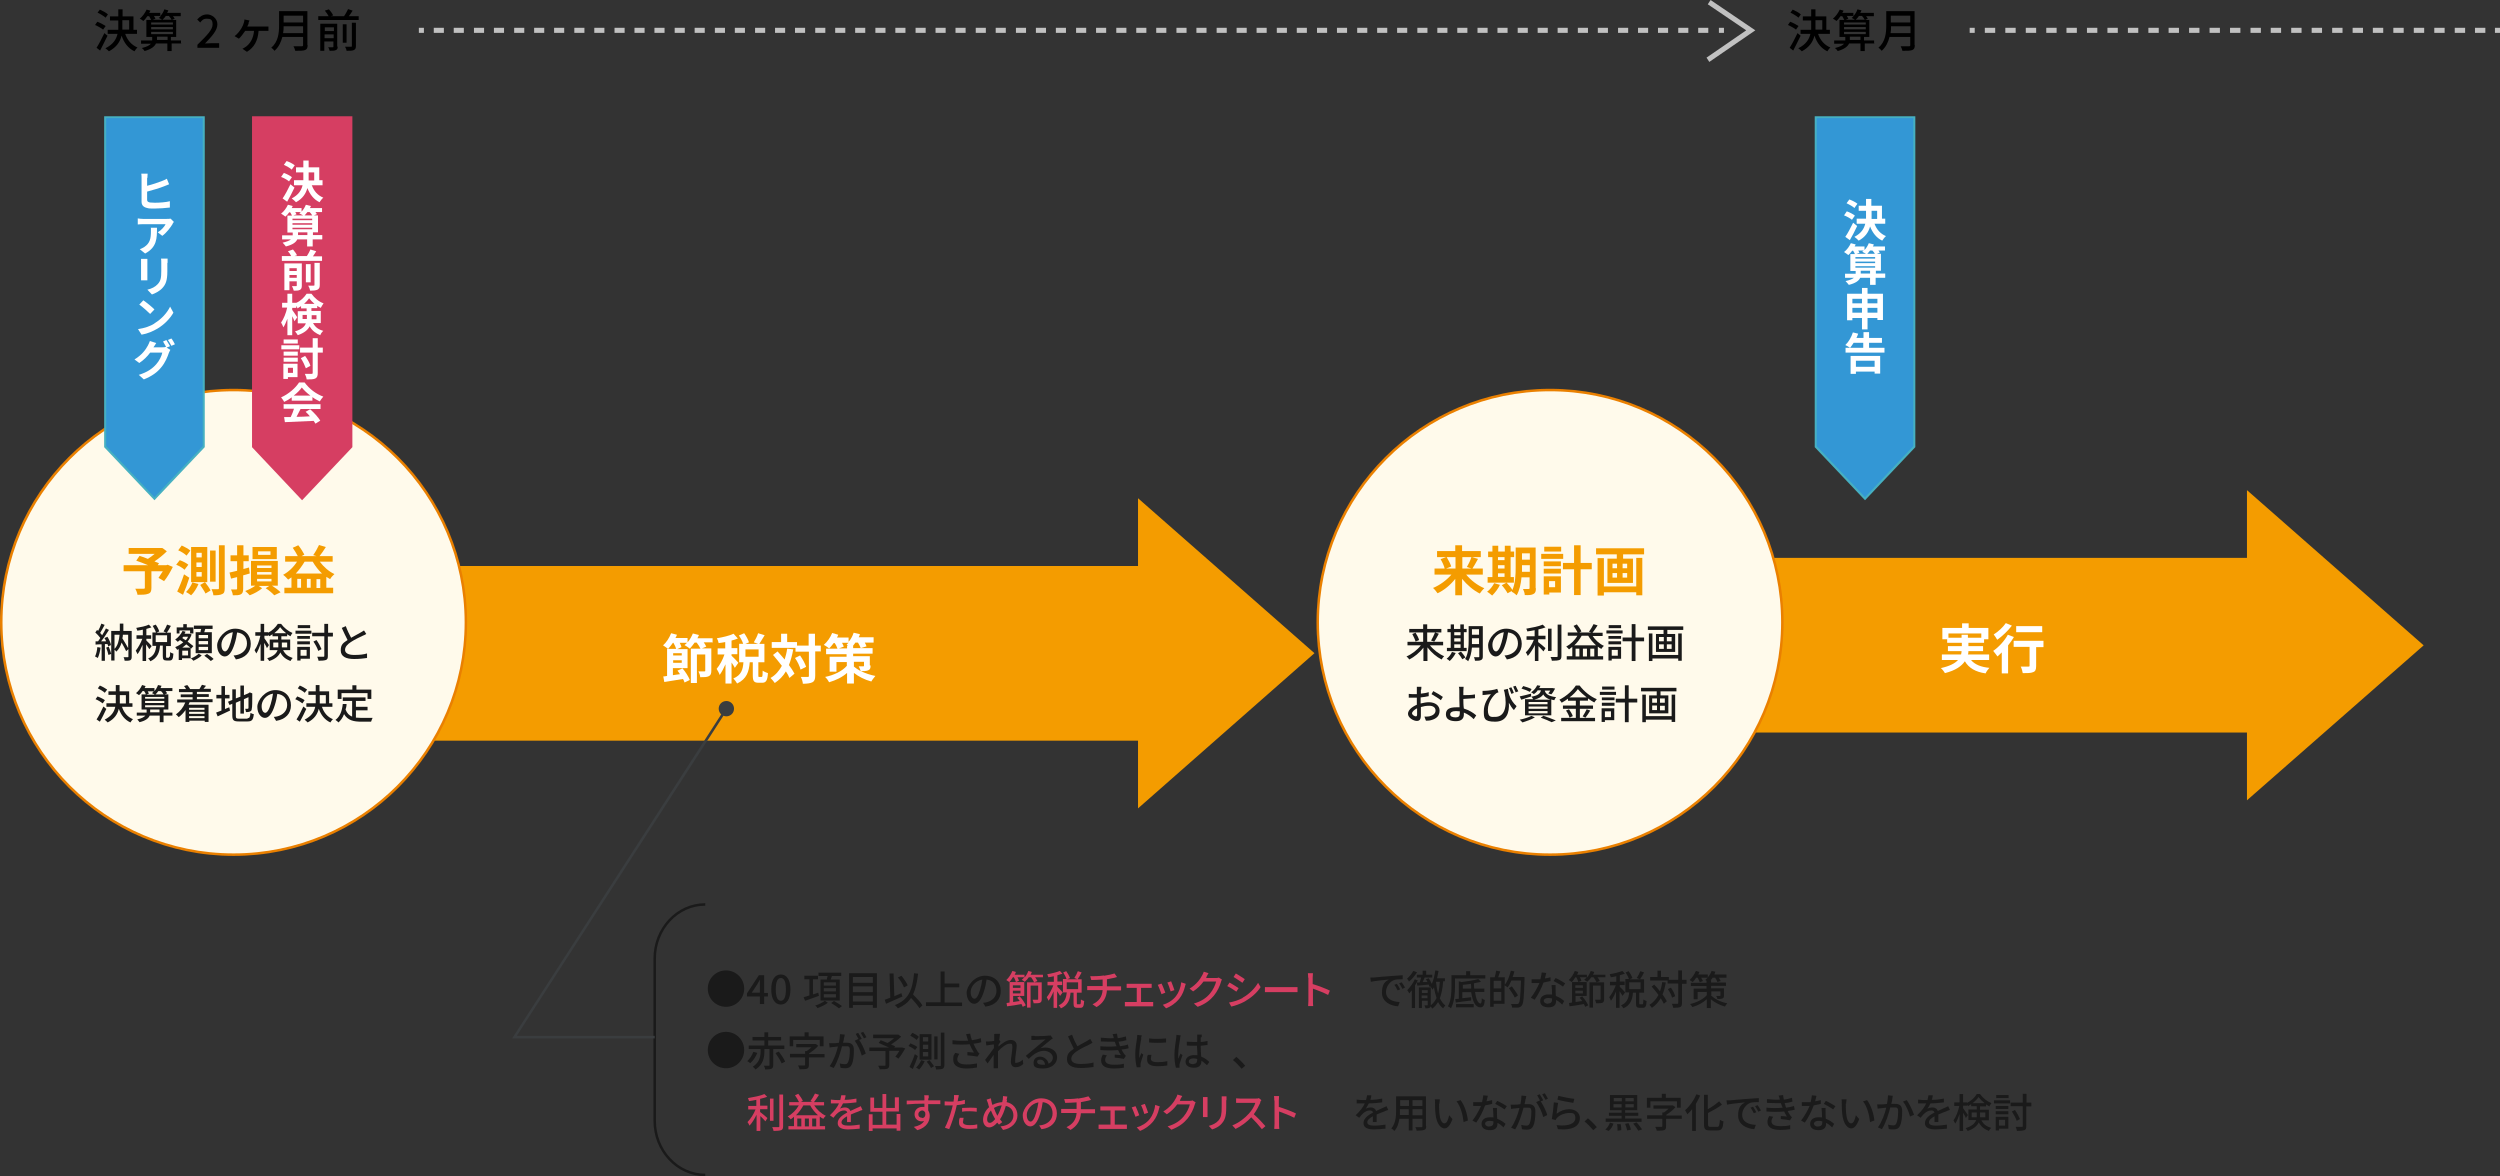
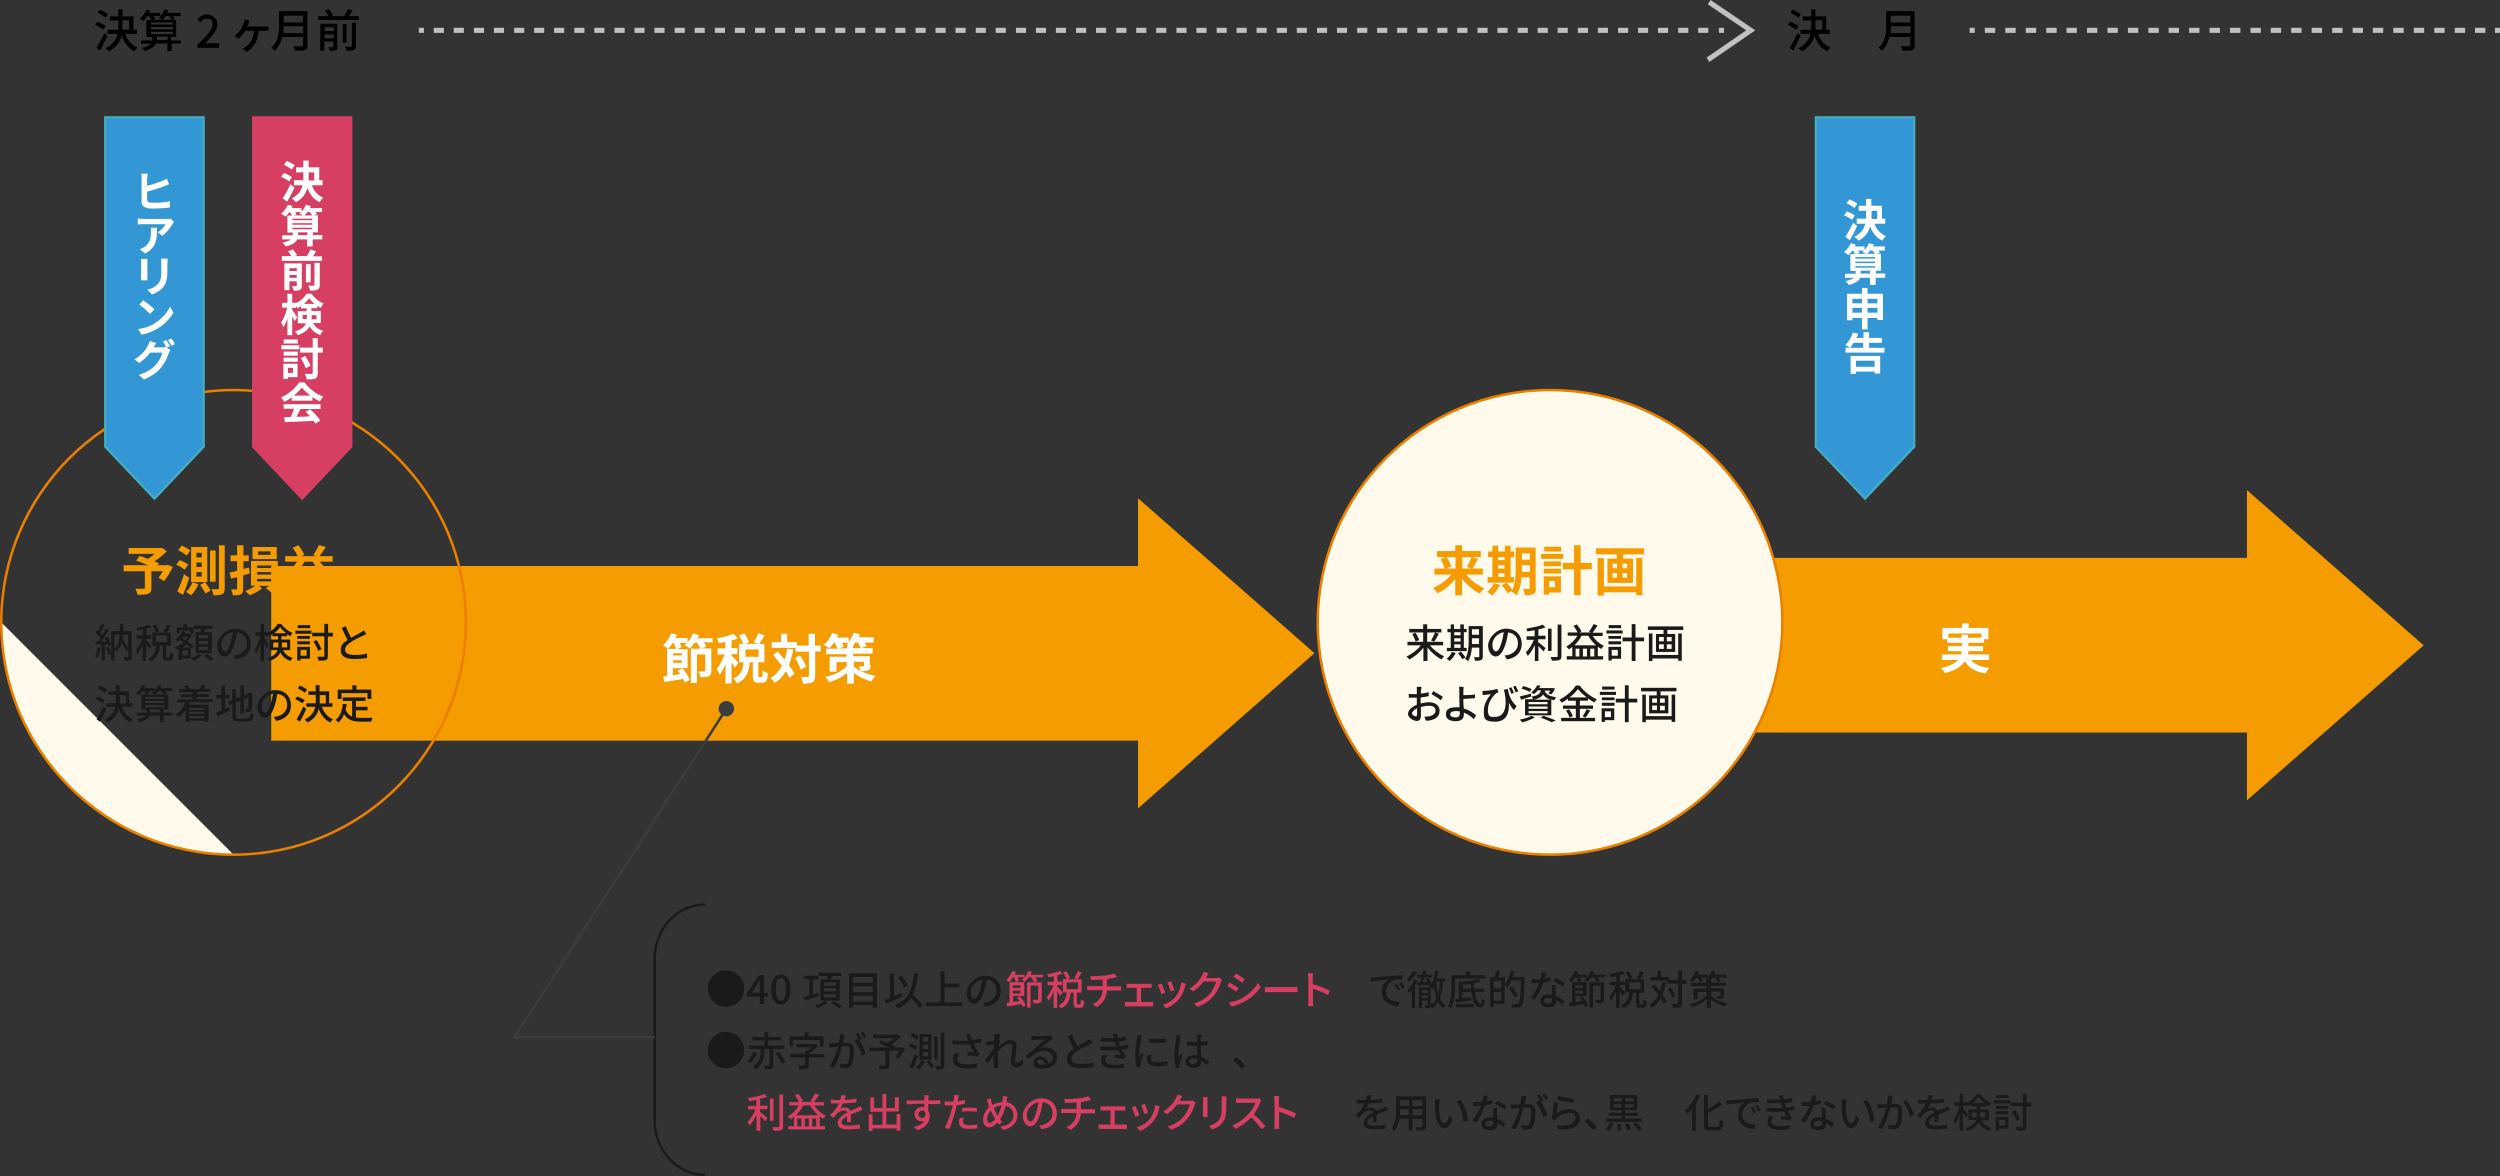
<svg xmlns="http://www.w3.org/2000/svg" id="_レイヤー_2" data-name=" レイヤー 2" version="1.1" viewBox="0 0 989 465.3">
  <rect x="0" y="0" width="989" height="465.3" fill="#333333" stroke="none" />
  <defs>
    <style>
      .cls-1 {
        fill: #c1c1c1;
      }

      .cls-1, .cls-2, .cls-3, .cls-4, .cls-5, .cls-6, .cls-7, .cls-8, .cls-9, .cls-10, .cls-11 {
        stroke-width: 0px;
      }

      .cls-2 {
        fill: #fffaeb;
      }

      .cls-3 {
        fill: #f49c00;
      }

      .cls-4 {
        fill: #1a1a1a;
      }

      .cls-5 {
        fill: #3a3d3f;
      }

      .cls-6 {
        fill: #000;
      }

      .cls-7 {
        fill: #d63e62;
      }

      .cls-8 {
        fill: #3397d5;
      }

      .cls-9 {
        fill: #ea8000;
      }

      .cls-12 {
        isolation: isolate;
      }

      .cls-10 {
        fill: #fff;
      }

      .cls-11 {
        fill: #46b0c1;
      }
    </style>
  </defs>
  <g id="_レイヤー_2-2" data-name=" レイヤー 2-2">
    <polygon class="cls-3" points="450.2 223.9 107.3 223.9 107.3 293 450.2 293 450.2 319.8 520 258.4 450.2 197.1 450.2 223.9" />
    <polygon class="cls-3" points="958.8 255.3 888.9 193.9 888.9 220.7 678 220.7 678 289.8 888.9 289.8 888.9 316.6 958.8 255.3" />
  </g>
  <g id="_レイヤー_3" data-name=" レイヤー 3">
-     <path class="cls-2" d="M92.4,338.1C41.7,338.1.5,296.9.5,246.2s41.2-91.9,91.9-91.9,91.9,41.2,91.9,91.9-41.2,91.9-91.9,91.9Z" />
+     <path class="cls-2" d="M92.4,338.1C41.7,338.1.5,296.9.5,246.2Z" />
    <path class="cls-9" d="M92.4,154.8c50.4,0,91.4,41,91.4,91.4s-41,91.4-91.4,91.4S1,296.6,1,246.2s41-91.4,91.4-91.4M92.4,153.8C41.4,153.8,0,195.2,0,246.2s41.4,92.4,92.4,92.4,92.4-41.4,92.4-92.4-41.4-92.4-92.4-92.4h0Z" />
    <path class="cls-2" d="M613.2,338.1c-50.7,0-91.9-41.2-91.9-91.9s41.2-91.9,91.9-91.9,91.9,41.2,91.9,91.9-41.2,91.9-91.9,91.9Z" />
    <path class="cls-9" d="M613.2,154.8c50.4,0,91.4,41,91.4,91.4s-41,91.4-91.4,91.4-91.4-41-91.4-91.4,41-91.4,91.4-91.4M613.2,153.8c-51,0-92.4,41.4-92.4,92.4s41.4,92.4,92.4,92.4,92.4-41.4,92.4-92.4-41.4-92.4-92.4-92.4h0Z" />
    <g class="cls-12">
      <g class="cls-12">
        <path class="cls-4" d="M39.8,256.2c-.2,1.5-.6,3-1.1,4.1-.2-.2-.8-.4-1.1-.6.5-1,.8-2.4.9-3.7l1.3.2ZM42.5,251.9c.6,1,1.3,2.4,1.4,3.3l-1.1.5c0-.3-.1-.5-.3-.9h-1v6.6h-1.3v-6.5c-.9,0-1.7,0-2.4.1v-1.3c-.1,0,1,0,1,0,.3-.4.6-.8.9-1.3-.5-.7-1.3-1.6-2-2.2l.7-1c.1.1.3.2.4.4.5-.9,1-2,1.3-2.9l1.3.5c-.6,1.1-1.2,2.3-1.8,3.2.3.3.6.6.8.9.6-.9,1.1-1.9,1.5-2.7l1.2.6c-.9,1.4-2,3.2-3.1,4.5.6,0,1.3,0,2,0-.2-.4-.4-.9-.7-1.3l1-.4ZM43,255.8c.4.9.8,2.1,1,2.9l-1.1.4c-.2-.8-.5-2-.9-2.9l1.1-.4ZM52.1,259.8c0,.7-.1,1.1-.6,1.4-.5.2-1.2.2-2.2.2,0-.4-.2-1-.4-1.4.7,0,1.4,0,1.6,0s.3,0,.3-.3v-2.9l-.9.8c-.4-.9-1.1-2.2-1.8-3.4-.4,1.4-1.1,2.7-2.1,3.6-.1-.2-.4-.6-.7-.8v4.3h-1.3v-11.7h3.4c0-.9,0-1.9,0-2.9h1.4c0,1,0,1.9,0,2.9h3.3v10.2ZM45.3,256.7c1.3-1.3,1.8-3.3,2-5.6h-2v5.6ZM48.6,251.1c0,.5,0,.9-.2,1.4.8,1.3,1.7,2.8,2.3,3.9v-5.3h-2.1Z" />
        <path class="cls-4" d="M59,256.7c-.2-.4-.8-1.2-1.2-1.8v6.6h-1.4v-6.4c-.6,1.4-1.3,2.8-2,3.7-.1-.4-.5-1-.7-1.4.9-1.1,2-3,2.6-4.7h-2.3v-1.4h2.5v-2.2c-.7.2-1.5.3-2.2.4,0-.3-.3-.8-.4-1.1,1.8-.3,3.8-.7,5-1.3l1,1.1c-.6.2-1.3.4-2,.6v2.5h1.9v1.4h-1.9v.7c.5.4,1.8,1.8,2.1,2.2l-.9,1.2ZM66.9,259.9c.3,0,.4-.2.4-1.9.3.2.9.5,1.3.6-.1,2.1-.5,2.7-1.5,2.7h-1.2c-1.2,0-1.5-.4-1.5-1.8v-4.1h-1.1c-.2,2.7-1,4.9-3.8,6.2-.2-.4-.6-.9-.9-1.1,2.4-1,3-2.9,3.2-5h-1.5v-5.3h1.4c-.2-.7-.8-1.8-1.3-2.6l1.2-.5c.6.8,1.2,1.9,1.4,2.7l-1.1.5h4l-1.2-.5c.5-.7,1.1-1.9,1.4-2.7l1.5.5c-.5,1-1.1,2-1.6,2.7h1.6v5.3h-1.9v4.1c0,.4,0,.5.3.5h.8ZM61.6,254h4.5v-2.7h-4.5v2.7Z" />
        <path class="cls-4" d="M75.7,260.4c1.1-.4,2.3-1.2,2.9-1.8l1.2.7c-.8.8-2.2,1.6-3.3,2.1-.2-.3-.7-.7-1-1h-3.5v.7h-1.3v-4.3c-.2,0-.4.2-.6.3-.2-.3-.5-.8-.8-1.1,1.1-.4,2.2-1.1,3.2-1.9-.4-.3-.9-.7-1.3-.9-.3.3-.6.5-.9.7-.2-.2-.7-.7-1-.9,1.2-.8,2.3-2.1,2.9-3.4l1.2.3c-.1.3-.3.6-.4.8h2c0,0,.8.3.8.3-.4,1.1-.9,2-1.6,2.8.9.7,1.7,1.3,2.3,1.8l-.9,1-.2-.2v3.8ZM71.1,250.6h-1.2v-2.4h2.6v-1.3h1.4v1.3h2.6v2.4h-1.3v-1.2h-4.2v1.2ZM75.3,256.2c-.5-.4-1-.8-1.6-1.3-.5.5-1.1.9-1.6,1.3h3.3ZM74.4,257.4h-2.3v1.9h2.3v-1.9ZM72.5,251.9c-.1.2-.3.3-.4.5.4.3.9.6,1.4.9.4-.4.7-.9.9-1.4h-1.9ZM79.3,250.1c0-.4.2-.9.3-1.3h-2.9v-1.3h7.4v1.3h-2.9c-.1.4-.3.9-.4,1.3h3v8.3h-6.4v-8.3h2.1ZM82.3,251.2h-3.7v1.3h3.7v-1.3ZM82.3,253.6h-3.7v1.3h3.7v-1.3ZM82.3,255.9h-3.7v1.3h3.7v-1.3ZM81.9,258.7c.9.6,2.1,1.4,2.6,2l-1.1.8c-.6-.6-1.7-1.5-2.6-2.1l1.1-.7Z" />
        <path class="cls-4" d="M93.3,260.8l-.9-1.5c.5,0,1-.1,1.4-.2,2-.5,3.9-2,3.9-4.5s-1.4-4.1-3.9-4.4c-.2,1.4-.5,3-1,4.5-1,3.2-2.3,5-3.9,5s-3-1.8-3-4.4,3.1-6.6,7.1-6.6,6.2,2.7,6.2,6-2.1,5.6-6,6.2ZM89,257.7c.7,0,1.5-1,2.2-3.5.4-1.3.7-2.7.9-4.1-2.9.5-4.5,2.9-4.5,4.9s.8,2.7,1.5,2.7Z" />
        <path class="cls-4" d="M112,257.2c.9,1.8,2.1,2.5,3.8,3.1-.3.3-.7.8-.9,1.2-1.7-.7-3-1.5-4-3.4-.6,1.3-1.9,2.6-4.4,3.4-.1-.3-.6-.9-.8-1.1,2.6-.8,3.7-2,4.1-3.2h-3.1v-4.2h3.3v-1.3h-2.2v-.8c-.4.3-.9.6-1.3.8,0-.2-.2-.4-.3-.6v.4h-1.6v1c.4.6,1.6,2.3,1.8,2.7l-.8,1.2c-.2-.5-.6-1.3-1.1-2.1v7.1h-1.4v-6.7c-.5,1.5-1.1,2.9-1.7,3.8-.2-.4-.5-1-.7-1.3,1-1.3,1.9-3.7,2.3-5.7h-2v-1.4h2.1v-3.3h1.4v3.3h1.6v.2c1.6-.8,3-2.2,3.8-3.5h1.3c1.1,1.5,2.8,2.9,4.5,3.6-.3.4-.6.9-.8,1.3-.4-.2-.9-.5-1.3-.8v.8h-2.3v1.3h3.5v4.2h-3ZM110.1,256.1c0-.2,0-.5,0-.7v-1.2h-2v1.9h2ZM113.2,250.5c-.9-.7-1.8-1.6-2.4-2.4-.5.8-1.3,1.6-2.3,2.4h4.6ZM111.5,254.2v1.2c0,.2,0,.4,0,.7h2.1v-1.9h-2.1Z" />
        <path class="cls-4" d="M116.9,249.5h6.3v1.2h-6.3v-1.2ZM122.6,260.6h-3.7v.7h-1.3v-5.4h5v4.7ZM117.6,251.6h5v1.1h-5v-1.1ZM117.6,253.7h5v1.2h-5v-1.2ZM122.7,248.5h-4.9v-1.2h4.9v1.2ZM118.9,257.1v2.3h2.4v-2.3h-2.4ZM131.6,251.8h-1.9v7.7c0,1-.2,1.4-.8,1.6-.6.2-1.5.3-2.9.3,0-.4-.3-1.1-.5-1.6,1.1,0,2.1,0,2.4,0,.3,0,.4,0,.4-.4v-7.7h-4.8v-1.4h4.8v-3.5h1.5v3.5h1.9v1.4ZM125.9,257.5c-.3-1-1.1-2.5-1.9-3.7l1.2-.6c.8,1.1,1.6,2.6,2,3.6l-1.3.7Z" />
        <path class="cls-4" d="M138.9,252.3c1.4-.8,3-1.6,3.8-2.1.5-.3.9-.5,1.3-.8l.9,1.4c-.4.3-.9.5-1.4.7-1.1.5-3.2,1.5-4.7,2.5-1.4.9-2.3,1.9-2.3,3.1s1.2,2,3.6,2,3.8-.2,5.1-.6v1.8c-1.3.2-3.1.4-5.1.4-3.1,0-5.3-.9-5.3-3.4s1.1-3,2.7-4.1c-.7-1.3-1.5-3.1-2.3-4.8l1.6-.7c.6,1.7,1.4,3.3,2.1,4.6Z" />
      </g>
      <g class="cls-12">
        <path class="cls-4" d="M40.7,278.3c-.6-.5-1.9-1.3-2.9-1.7l.8-1.1c1,.4,2.3,1,2.9,1.5l-.9,1.3ZM42.1,280.4c-.8,1.7-1.7,3.6-2.6,5.1l-1.3-.9c.8-1.2,1.9-3.3,2.7-5.1l1.1.9ZM41.5,274.1c-.6-.6-1.8-1.3-2.8-1.8l.8-1.1c1,.4,2.2,1.1,2.9,1.6l-.9,1.2ZM48.3,279.7c.7,2.2,2.2,4,4.3,4.8-.3.3-.8.9-1,1.3-2.2-1-3.7-2.9-4.6-5.4-.5,2.1-1.7,4-4.4,5.4-.3-.3-.8-.8-1.2-1.1,2.7-1.4,3.8-3.1,4.2-5.1h-3.5v-1.4h3.7c0-.6,0-1.1,0-1.7v-1.6h-2.9v-1.4h2.9v-2.5h1.5v2.5h3.8v4.7h1.3v1.4h-4.2ZM47.4,276.6c0,.6,0,1.1,0,1.7h2.4v-3.3h-2.4v1.6Z" />
        <path class="cls-4" d="M68.2,283.1h-3.5v2.6h-1.5v-2.6h-4c-.4,1-1.5,2-4,2.6-.2-.3-.6-.8-.9-1.1,1.8-.4,2.8-1,3.2-1.5h-3.4v-1.2h3.9v-1.2h-2v-6h1.7c-.1-.4-.4-.9-.7-1.3h-.6c-.4.6-.9,1.2-1.4,1.6-.3-.2-.9-.6-1.2-.8,1-.8,1.9-2,2.4-3.2l1.4.4c-.1.3-.3.5-.4.8h3.9v1.2c.6-.7,1.1-1.5,1.4-2.4l1.4.3c-.1.3-.3.6-.4.9h4.7v1.2h-2.7c.3.3.5.6.6.9l-1,.4h1.5v6h-1.9v1.2h3.5v1.2ZM57.4,276.4h7.6v-.7h-7.6v.7ZM57.4,278.1h7.6v-.8h-7.6v.8ZM57.4,279.8h7.6v-.8h-7.6v.8ZM58.4,273.4c.2.4.4.7.5,1l-1,.4h3.3c-.3-.2-.8-.5-1.1-.6.3-.2.5-.4.7-.7h-2.4ZM63.1,281.9v-1.2h-3.7v1.1h0c0,0,3.7,0,3.7,0ZM62.6,273.4c-.3.5-.7,1-1.1,1.3h3.2c-.2-.4-.6-.9-1-1.3h-1.1Z" />
        <path class="cls-4" d="M74.9,278c-.1.3-.2.5-.3.8h7.9v6.8h-1.5v-.5h-6.1v.5h-1.5v-4.7c-.8,1.1-1.7,2.1-2.7,2.8-.2-.3-.8-.8-1.1-1.1,1.6-1.1,2.9-2.7,3.7-4.7h-3.2v-1.2h6.1v-.9h-4.7v-1.1h4.7v-.9h-5.4v-1.2h2.8c-.2-.4-.5-.9-.8-1.2l1.3-.4c.4.5.9,1.1,1.1,1.6h-.1s3.8,0,3.8,0h0c.3-.5.7-1.2,1-1.7l1.6.4c-.3.4-.7.9-1,1.2h2.9v1.2h-5.5v.9h4.7v1.1h-4.7v.9h6.2v1.2h-9ZM74.8,280v.8h6.1v-.8h-6.1ZM80.9,281.6h-6.1v.8h6.1v-.8ZM80.9,284.1v-.8h-6.1v.8h6.1Z" />
        <path class="cls-4" d="M89,280.5c.5-.2,1.1-.5,1.7-.7l.3,1.3c-1.7.8-3.5,1.6-4.9,2.3l-.6-1.5c.6-.2,1.3-.5,2.1-.8v-4.8h-2v-1.4h2v-3.5h1.4v3.5h1.8v1.4h-1.8v4.2ZM97.9,284.1c.9,0,1-.4,1.2-2.1.3.2.9.5,1.3.5-.2,2.2-.7,2.9-2.4,2.9h-3.6c-2,0-2.5-.5-2.5-2.4v-4.6l-1.1.5-.6-1.3,1.7-.7v-4.2h1.4v3.6l1.8-.7v-4.4h1.4v3.8l1.7-.7.3-.2.3-.2,1,.4v.3c0,3,0,5.1-.2,5.8,0,.7-.4,1-.8,1.1-.4.2-1.1.2-1.5.2,0-.4-.2-.9-.3-1.3.3,0,.8,0,.9,0s.4,0,.4-.4c0-.3,0-1.8,0-4.2l-1.8.8v5.7h-1.4v-5.1l-1.8.8v5.2c0,.9.2,1.1,1.2,1.1h3.5Z" />
        <path class="cls-4" d="M109.2,285.1l-.9-1.5c.5,0,1-.1,1.4-.2,2-.5,3.9-2,3.9-4.5s-1.4-4.1-3.9-4.4c-.2,1.4-.5,3-1,4.5-1,3.2-2.3,5-3.9,5s-3-1.8-3-4.4,3.1-6.6,7.1-6.6,6.2,2.7,6.2,6-2.1,5.6-6,6.2ZM104.9,282c.7,0,1.5-1,2.2-3.5.4-1.3.7-2.7.9-4.1-2.9.5-4.5,2.9-4.5,4.9s.8,2.7,1.5,2.7Z" />
        <path class="cls-4" d="M119.7,278.3c-.6-.5-1.9-1.3-2.9-1.7l.8-1.1c1,.4,2.3,1,2.9,1.5l-.9,1.3ZM121.2,280.4c-.8,1.7-1.7,3.6-2.6,5.1l-1.3-.9c.8-1.2,1.9-3.3,2.7-5.1l1.1.9ZM120.6,274.1c-.6-.6-1.8-1.3-2.8-1.8l.8-1.1c1,.4,2.2,1.1,2.9,1.6l-.9,1.2ZM127.4,279.7c.7,2.2,2.2,4,4.3,4.8-.3.3-.8.9-1,1.3-2.2-1-3.7-2.9-4.6-5.4-.5,2.1-1.7,4-4.4,5.4-.3-.3-.8-.8-1.2-1.1,2.7-1.4,3.8-3.1,4.2-5.1h-3.5v-1.4h3.7c0-.6,0-1.1,0-1.7v-1.6h-2.9v-1.4h2.9v-2.5h1.5v2.5h3.8v4.7h1.3v1.4h-4.2ZM126.5,276.6c0,.6,0,1.1,0,1.7h2.4v-3.3h-2.4v1.6Z" />
        <path class="cls-4" d="M140.9,283.9c.7,0,1.4.1,2.2.1s3.4,0,4.3,0c-.2.4-.5,1.1-.6,1.5h-3.8c-3.1,0-5.4-.5-6.9-3-.5,1.4-1.3,2.5-2.2,3.3-.2-.3-.9-.8-1.2-1,1.8-1.3,2.6-3.5,2.9-6.3h1.5c0,.9-.2,1.6-.4,2.2.6,1.5,1.4,2.3,2.6,2.8v-6.2h-3.7v-1.4h9v1.4h-3.8v2.3h4.6v1.4h-4.6v2.9ZM135,276.5h-1.4v-3.7h5.8v-1.7h1.6v1.7h5.9v3.7h-1.5v-2.3h-10.3v2.3Z" />
      </g>
    </g>
    <g class="cls-12">
      <g class="cls-12">
        <path class="cls-4" d="M287.2,383.9c4,0,7.2,3.2,7.2,7.2s-3.2,7.2-7.2,7.2-7.2-3.2-7.2-7.2,3.2-7.2,7.2-7.2Z" />
      </g>
      <g class="cls-12">
        <path class="cls-4" d="M300.6,394.2h-5.1v-1.2l4.7-7.2h2.1v7h1.5v1.4h-1.5v3h-1.7v-3ZM300.6,392.7v-2.9c0-.6,0-1.7,0-2.3h0c-.3.6-.6,1.1-.9,1.7l-2.3,3.5h3.2Z" />
      </g>
      <g class="cls-12">
        <path class="cls-4" d="M305.1,391.4c0-3.9,1.5-5.9,3.8-5.9s3.8,2.1,3.8,5.9-1.5,6-3.8,6-3.8-2.1-3.8-6ZM310.9,391.4c0-3.3-.8-4.5-2-4.5s-2,1.2-2,4.5.8,4.5,2,4.5,2-1.2,2-4.5Z" />
      </g>
      <g class="cls-12">
        <path class="cls-4" d="M324.1,393.9c-2,.7-4,1.5-5.6,2l-.6-1.4c.6-.2,1.4-.4,2.3-.7v-6.4h-2v-1.4h5.4v1.4h-2v6l2.1-.7.3,1.3ZM327.5,396.7c-1,.8-2.7,1.6-4.1,2.1-.2-.3-.6-.8-.9-1,1.3-.4,3-1.2,3.8-1.9l1.2.8ZM327.1,387.5c0-.4.2-.9.3-1.4h-3.6v-1.3h9v1.3h-3.7c-.1.5-.3.9-.5,1.4h3.6v8.3h-7.6v-8.3h2.6ZM330.7,388.6h-4.8v1.3h4.8v-1.3ZM330.7,390.9h-4.8v1.3h4.8v-1.3ZM330.7,393.3h-4.8v1.3h4.8v-1.3ZM329.9,396c1,.5,2.4,1.4,3.2,2l-1.2.9c-.7-.6-2.1-1.5-3.1-2.1l1.1-.8Z" />
        <path class="cls-4" d="M346.9,385v13.7h-1.6v-1.1h-7.9v1.1h-1.5v-13.7h11ZM337.4,386.5v2.3h7.9v-2.3h-7.9ZM337.4,390.2v2.3h7.9v-2.3h-7.9ZM345.3,396.2v-2.3h-7.9v2.3h7.9Z" />
        <path class="cls-4" d="M356.8,394.3c-2.2,1-4.5,2-6.3,2.8l-.5-1.6c.6-.2,1.4-.5,2.2-.8l-.3-9.6h1.6c0,0,.3,9,.3,9,.9-.4,1.9-.8,2.8-1.2l.4,1.4ZM363.7,398.8c-.7-1.1-2-2.7-3.3-4-1.2,1.8-2.9,3.1-5.2,4.1-.2-.3-.8-1-1.2-1.3,5.3-2,7-5.8,7.6-12.6l1.6.2c-.4,3.4-1,6.1-2,8.2,1.4,1.4,3,3.1,3.7,4.3l-1.2,1.2ZM357.6,390.6c-.4-1.1-1.4-2.8-2.4-3.9l1.4-.7c1,1.2,2,2.7,2.5,3.8l-1.4.8Z" />
        <path class="cls-4" d="M380.6,396.5v1.5h-14.3v-1.5h5.8v-12.2h1.6v4.8h5.8v1.5h-5.8v6h6.9Z" />
        <path class="cls-4" d="M389.8,398.2l-.9-1.5c.5,0,1-.1,1.4-.2,2-.5,3.9-2,3.9-4.5s-1.4-4.2-3.9-4.5c-.2,1.4-.5,3-1,4.5-1,3.3-2.3,5.1-3.9,5.1s-3-1.8-3-4.4,3.1-6.7,7.2-6.7,6.3,2.7,6.3,6-2.1,5.7-6,6.2ZM385.5,395.1c.7,0,1.5-1,2.2-3.5.4-1.3.7-2.7.9-4.1-2.9.5-4.6,3-4.6,4.9s.8,2.7,1.5,2.7Z" />
      </g>
      <g class="cls-12">
        <path class="cls-7" d="M412.6,385.5v1.1h-3.1c.4.5.7,1.1.9,1.5l-1.3.5c-.2-.5-.7-1.3-1.2-2h-.9c-.5.7-1,1.3-1.6,1.8-.3-.2-.9-.7-1.2-.8.4-.3.7-.6,1-1h-2.7c.3.5.5,1,.6,1.4l-1.2.5c-.1-.5-.5-1.3-.8-1.9h-.4c-.4.7-.9,1.4-1.4,1.9-.3-.2-.9-.6-1.2-.8,1-.9,1.9-2.3,2.4-3.6l1.4.4c-.1.4-.3.7-.5,1.1h3.9v1.1c.6-.7,1.2-1.6,1.5-2.6l1.4.4c-.1.4-.3.7-.5,1.1h4.9ZM403.5,394.3c1,1,1.9,2.5,2.3,3.4l-1.2.6c-.1-.3-.3-.7-.5-1.1-2,.4-4.1.7-5.7.9l-.2-1.3,1.2-.2v-8.1h5.8v5.5h-4.4v2.4c.8-.1,1.7-.3,2.6-.4-.3-.4-.6-.9-1-1.3l1.1-.6ZM400.7,389.8v1h3v-1h-3ZM403.7,393v-1.1h-3v1.1h3ZM412.1,395.3c0,.7-.1,1.1-.7,1.4-.5.2-1.3.2-2.5.2,0-.4-.3-1-.4-1.4.8,0,1.7,0,1.9,0,.2,0,.3,0,.3-.3v-5.3h-3v8.7h-1.4v-10h5.8v6.7Z" />
        <path class="cls-7" d="M419.4,394c-.2-.4-.8-1.2-1.2-1.9v6.6h-1.4v-6.5c-.6,1.5-1.3,2.8-2,3.7-.1-.4-.5-1-.7-1.4.9-1.1,2-3,2.6-4.7h-2.3v-1.4h2.5v-2.2c-.7.2-1.5.3-2.2.4,0-.3-.3-.8-.4-1.2,1.8-.3,3.8-.8,5-1.3l1,1.1c-.6.2-1.3.4-2,.6v2.5h1.9v1.4h-1.9v.7c.5.4,1.8,1.8,2.1,2.2l-.9,1.2ZM427.2,397.3c.3,0,.4-.2.4-1.9.3.2.9.5,1.3.6-.1,2.1-.5,2.7-1.5,2.7h-1.2c-1.2,0-1.5-.4-1.5-1.8v-4.2h-1.2c-.2,2.7-1,5-3.8,6.2-.2-.4-.6-.9-.9-1.2,2.4-1,3-2.9,3.2-5.1h-1.5v-5.3h1.4c-.2-.7-.8-1.8-1.3-2.6l1.2-.5c.6.8,1.2,1.9,1.5,2.7l-1.1.5h4l-1.2-.5c.5-.7,1.1-1.9,1.4-2.7l1.5.5c-.5,1-1.1,2-1.6,2.7h1.6v5.3h-1.9v4.1c0,.4,0,.5.3.5h.8ZM422,391.3h4.5v-2.7h-4.5v2.7Z" />
        <path class="cls-7" d="M436.8,386c1.5-.2,3.3-.6,4.1-.9l1,1.4c-.4.1-.8.2-1,.3-.8.2-1.9.4-3,.6v2.8h4.3c.3,0,1,0,1.3,0v1.6c-.4,0-.9,0-1.3,0h-4.3c-.2,2.8-1.4,5-4.1,6.6l-1.6-1.1c2.5-1.2,3.8-2.9,4-5.6h-4.6c-.5,0-1.1,0-1.5,0v-1.6c.4,0,.9,0,1.4,0h4.7v-2.6c-1.6.1-3.3.2-4.5.2l-.4-1.5c1.2,0,3.7,0,5.4-.3Z" />
        <path class="cls-7" d="M447,389.2h7.4c.4,0,.8,0,1.2,0v1.6c-.4,0-.8,0-1.2,0h-3v5.6h3.7c.4,0,.8,0,1.1,0v1.7c-.3,0-.9,0-1.1,0h-8.9c-.4,0-.8,0-1.2,0v-1.7c.4,0,.8,0,1.2,0h3.5v-5.6h-2.8c-.3,0-.8,0-1.2,0v-1.6c.3,0,.9,0,1.2,0Z" />
        <path class="cls-7" d="M461,392.7l-1.5.6c-.3-.8-1.1-3-1.5-3.7l1.5-.5c.4.7,1.2,2.8,1.5,3.6ZM468.8,390.2c-.4,1.7-1.1,3.4-2.2,4.8-1.5,1.9-3.5,3.2-5.3,3.9l-1.3-1.4c1.8-.5,3.9-1.7,5.2-3.4,1.1-1.4,1.9-3.5,2.1-5.5l1.8.6c-.1.4-.2.7-.3.9ZM464.6,391.7l-1.5.5c-.2-.8-.9-2.8-1.3-3.5l1.5-.5c.3.7,1.1,2.8,1.3,3.5Z" />
        <path class="cls-7" d="M477.3,386.5c0,.1-.1.3-.2.4h3.8c.4,0,.9,0,1.2-.2l1.3.8c-.2.3-.3.7-.4,1-.4,1.5-1.4,3.7-2.8,5.4-1.5,1.8-3.4,3.3-6.4,4.4l-1.5-1.3c3.1-.9,5-2.3,6.4-4,1.2-1.4,2.1-3.4,2.4-4.7h-5c-1,1.4-2.4,2.8-4.1,3.9l-1.4-1.1c2.8-1.7,4.3-3.9,5-5.3.2-.3.5-1,.6-1.4l1.9.6c-.3.5-.7,1.1-.8,1.4Z" />
        <path class="cls-7" d="M490,390.9l-.9,1.4c-.8-.6-2.5-1.7-3.6-2.2l.9-1.4c1,.5,2.8,1.7,3.6,2.2ZM491.6,394.7c2.7-1.5,4.8-3.7,6.1-5.9l1,1.7c-1.4,2.2-3.7,4.2-6.3,5.7-1.6.9-3.9,1.7-5.3,2l-.9-1.6c1.8-.3,3.7-.9,5.4-1.8ZM492.4,387.4l-.9,1.4c-.8-.6-2.5-1.7-3.5-2.3l.9-1.4c1,.6,2.8,1.7,3.6,2.3Z" />
        <path class="cls-7" d="M502.8,390.5h8.7c.8,0,1.4,0,1.8,0v2c-.4,0-1.1,0-1.8,0h-8.7c-.9,0-1.8,0-2.4,0v-2c.5,0,1.5,0,2.4,0Z" />
        <path class="cls-7" d="M517.5,386.8c0-.5,0-1.2-.1-1.8h2c0,.5-.1,1.2-.1,1.8v2.5c2.1.6,5.2,1.8,6.8,2.6l-.7,1.7c-1.7-.9-4.3-1.9-6-2.5v4.9c0,.5,0,1.5.1,2h-2c0-.6.1-1.4.1-2v-9.3Z" />
      </g>
      <g class="cls-12">
        <path class="cls-4" d="M543.5,386.7c1.2-.1,4-.4,7-.6,1.7-.1,3.3-.2,4.4-.3v1.6c-.9,0-2.3,0-3.1.2-2.1.6-3.5,2.9-3.5,4.8,0,2.9,2.7,3.9,5.4,4l-.6,1.7c-3.1-.2-6.4-1.8-6.4-5.4s1.4-4.4,2.7-5.2c-1.6.2-5.3.5-7.1.9l-.2-1.7c.6,0,1.2,0,1.5,0ZM553.9,391.4l-1,.4c-.4-.8-.8-1.6-1.3-2.2l1-.4c.4.6,1,1.5,1.3,2.2ZM555.8,390.7l-1,.5c-.4-.8-.8-1.5-1.3-2.2l1-.4c.4.5,1,1.5,1.4,2.2Z" />
        <path class="cls-4" d="M560.9,387.8c-.3.7-.7,1.3-1.1,2v9h-1.3v-7c-.4.4-.7.9-1,1.2-.1-.3-.6-1-.8-1.3,1.1-1.1,2.3-2.7,3-4.3l1.3.5ZM560.6,384.6c-.8,1.3-2,2.8-3.2,3.7-.2-.3-.5-.9-.8-1.1.9-.8,2-2.1,2.5-3.1l1.4.5ZM570.9,388.4c-.2,2.5-.6,4.7-1.3,6.5.6,1.2,1.3,2.2,2.2,2.9-.3.2-.7.8-.9,1.1-.8-.6-1.5-1.5-2-2.5-.6,1-1.3,1.9-2.3,2.6-.1-.2-.4-.6-.7-.9,0,.3-.2.5-.4.6-.4.2-.9.2-1.6.2,0-.3-.2-.8-.4-1.2.5,0,1,0,1.1,0s.2,0,.2-.2v-1.6h-2.3v2.9h-1.2v-8.2h4.7v7.1c1-.8,1.7-1.7,2.3-2.9-.4-1.2-.8-2.7-1-4.2-.2.3-.4.6-.6.9-.1-.3-.5-.9-.8-1.2h0c0-.1-.5,0-.5,0,0-.2-.1-.5-.2-.8-1.6.2-3.2.3-4.5.4l-.2-1.2h1.1c.2-.7.5-1.4.6-2h-1.7v-1.1h2.3v-1.6h1.4v1.6h2.4v1.1h-3c-.3.6-.5,1.2-.8,1.8h1.9c-.2-.5-.4-.8-.6-1.1l1.1-.4c.5.7.9,1.5,1.2,2.2.7-1.4,1.1-3.3,1.4-5.3l1.3.2c-.2,1-.4,2-.6,2.9h3.1v1.2h-.7ZM562.5,391.7v1.1h2.3v-1.1h-2.3ZM564.7,394.9v-1.1h-2.3v1.1h2.3ZM568.1,388.6c.2,1.6.4,3,.8,4.4.4-1.3.6-2.9.7-4.6h-1.5v.2Z" />
        <path class="cls-4" d="M575.6,387v3.2c0,2.5-.2,6.2-1.6,8.7-.3-.3-.9-.7-1.2-.8,1.3-2.3,1.4-5.5,1.4-7.8v-4.5h5.8v-1.6h1.6v1.6h6v1.3h-11.9ZM583.5,392.4c.4,2.8,1.2,4.6,2.2,4.6.3,0,.5-.7.5-2.1.3.3.8.6,1.2.7-.2,2.3-.7,2.9-1.8,2.9-2,0-3.1-2.5-3.6-6h-3.5v2.4c1.1-.1,2.3-.3,3.5-.4v1.3c-2.2.3-4.5.5-6.1.8l-.2-1.4c.4,0,.9,0,1.4-.1v-6.9l1.1.3c2.4-.3,5-.7,6.6-1.2l1.1,1.1c-.8.2-1.7.4-2.8.6,0,.8,0,1.5.1,2.1h4v1.3h-3.8ZM576,397.2h7v1.3h-7v-1.3ZM582,391.1c0-.6,0-1.3-.1-1.9-1.1.2-2.2.3-3.2.4v1.5h3.3Z" />
        <path class="cls-4" d="M603.1,386.6s0,.5,0,.7c-.2,7.2-.4,9.7-1.1,10.5-.4.5-.8.7-1.4.8-.6,0-1.5,0-2.4,0,0-.4-.2-1-.5-1.4,1,0,2,0,2.4,0s.5,0,.7-.3c.5-.5.7-2.9.9-9h-3.8c-.4,1-.9,2-1.5,2.7-.2-.2-.8-.6-1.2-.8v7.3h-4.3v1.2h-1.4v-11.7h1.8c.2-.8.5-1.8.6-2.6l1.6.3c-.3.8-.6,1.6-.8,2.3h2.6v3c1.1-1.4,1.9-3.5,2.4-5.6l1.4.3c-.2.7-.4,1.5-.7,2.2h4.6ZM590.9,388v3h3v-3h-3ZM593.9,395.9v-3.5h-3v3.5h3ZM599.2,394.6c-.4-1-1.5-2.5-2.3-3.7l1.2-.7c.8,1.1,1.9,2.6,2.4,3.6l-1.2.8Z" />
        <path class="cls-4" d="M611,387.1c.8-.1,1.6-.3,2.4-.5v1.5c-.8.2-1.7.4-2.8.6-.8,2.3-2.2,5-3.5,6.8l-1.5-.8c1.3-1.6,2.6-4,3.4-5.8-.4,0-.8,0-1.2,0-.6,0-1.3,0-1.9,0v-1.5c.5,0,1.3,0,1.9,0s1.1,0,1.6,0c.2-.9.4-1.9.5-2.7l1.8.2c-.1.6-.4,1.5-.6,2.4ZM615.4,391.6c0,.5,0,1.5.1,2.4,1.4.5,2.5,1.3,3.3,2l-.8,1.4c-.6-.6-1.4-1.3-2.4-1.8v.4c0,1.4-.8,2.5-2.9,2.5s-3.4-.8-3.4-2.5,1.4-2.6,3.3-2.6.9,0,1.4.1c0-1.3-.1-2.8-.2-3.8h1.6c0,.7,0,1.2,0,1.9ZM612.4,397c1.2,0,1.6-.7,1.6-1.5s0-.3,0-.5c-.5-.1-1-.2-1.5-.2-1.1,0-1.8.5-1.8,1.1s.6,1.2,1.7,1.2ZM614.6,388.1l.8-1.2c1.2.5,3,1.6,3.8,2.1l-.9,1.3c-.9-.7-2.7-1.7-3.7-2.2Z" />
        <path class="cls-4" d="M635.1,385.5v1.1h-3.1c.4.5.7,1.1.9,1.5l-1.3.5c-.2-.5-.7-1.3-1.2-2h-.9c-.5.7-1,1.3-1.6,1.8-.3-.2-.9-.7-1.2-.8.4-.3.7-.6,1-1h-2.7c.3.5.5,1,.6,1.4l-1.2.5c-.1-.5-.5-1.3-.8-1.9h-.4c-.4.7-.9,1.4-1.4,1.9-.3-.2-.9-.6-1.2-.8,1-.9,1.9-2.3,2.4-3.6l1.4.4c-.1.4-.3.7-.5,1.1h3.9v1.1c.6-.7,1.2-1.6,1.5-2.6l1.4.4c-.1.4-.3.7-.5,1.1h4.9ZM626,394.3c1,1,1.9,2.5,2.3,3.4l-1.2.6c-.1-.3-.3-.7-.5-1.1-2,.4-4.1.7-5.7.9l-.2-1.3,1.2-.2v-8.1h5.8v5.5h-4.4v2.4c.8-.1,1.7-.3,2.6-.4-.3-.4-.6-.9-1-1.3l1.1-.6ZM623.2,389.8v1h3v-1h-3ZM626.2,393v-1.1h-3v1.1h3ZM634.6,395.3c0,.7-.1,1.1-.7,1.4-.5.2-1.3.2-2.5.2,0-.4-.3-1-.4-1.4.8,0,1.7,0,1.9,0,.2,0,.3,0,.3-.3v-5.3h-3v8.7h-1.4v-10h5.8v6.7Z" />
        <path class="cls-4" d="M641.9,394c-.2-.4-.8-1.2-1.2-1.9v6.6h-1.4v-6.5c-.6,1.5-1.3,2.8-2,3.7-.1-.4-.5-1-.7-1.4.9-1.1,2-3,2.6-4.7h-2.3v-1.4h2.5v-2.2c-.7.2-1.5.3-2.2.4,0-.3-.3-.8-.4-1.2,1.8-.3,3.8-.8,5-1.3l1,1.1c-.6.2-1.3.4-2,.6v2.5h1.9v1.4h-1.9v.7c.5.4,1.8,1.8,2.1,2.2l-.9,1.2ZM649.7,397.3c.3,0,.4-.2.4-1.9.3.2.9.5,1.3.6-.1,2.1-.5,2.7-1.5,2.7h-1.2c-1.2,0-1.5-.4-1.5-1.8v-4.2h-1.2c-.2,2.7-1,5-3.8,6.2-.2-.4-.6-.9-.9-1.2,2.4-1,3-2.9,3.2-5.1h-1.5v-5.3h1.4c-.2-.7-.8-1.8-1.3-2.6l1.2-.5c.6.8,1.2,1.9,1.5,2.7l-1.1.5h4l-1.2-.5c.5-.7,1.1-1.9,1.4-2.7l1.5.5c-.5,1-1.1,2-1.6,2.7h1.6v5.3h-1.9v4.1c0,.4,0,.5.3.5h.8ZM644.5,391.3h4.5v-2.7h-4.5v2.7Z" />
        <path class="cls-4" d="M659,388.6c-.3,1.8-.7,3.4-1.3,4.8.7,1,1.3,1.9,1.7,2.7l-1.2,1c-.3-.6-.7-1.4-1.2-2.2-.9,1.5-2,2.8-3.5,3.8-.2-.3-.7-.9-1-1.2,1.6-.9,2.7-2.3,3.6-3.9-.9-1.2-1.8-2.3-2.7-3.3l1-.8c.8.8,1.6,1.7,2.3,2.7.4-1.1.7-2.4.9-3.7l1.5.2ZM667.2,389.2h-1.8v7.6c0,.9-.2,1.3-.7,1.6-.5.2-1.4.3-2.8.3,0-.4-.3-1.1-.5-1.6,1,0,1.8,0,2.1,0,.3,0,.4,0,.4-.4v-7.6h-4.2v-1.2h-6.9v-1.4h2.9v-2.5h1.4v2.5h3.1v1.1h3.7v-3.7h1.5v3.7h1.8v1.4ZM661.5,394.8c-.2-.9-.9-2.4-1.7-3.5l1.2-.6c.8,1.1,1.5,2.5,1.7,3.4l-1.3.6Z" />
        <path class="cls-4" d="M676.8,393.7c1.3,1.3,3.7,2.7,6.5,3.2-.3.3-.7.9-.9,1.3-2.3-.6-4.3-1.8-5.6-2.9v3.5h-1.6v-3.5c-1.5,1.4-3.6,2.5-5.7,3.1-.2-.4-.6-.9-.9-1.2,2.6-.6,5.2-1.9,6.6-3.5v-1.3h-3.6v2.9h-1.6v-4.2h5.1v-1h-6.2v-1.3h6.2v-.8c-.2-.1-.4-.2-.5-.3.3-.3.6-.5.9-.9h-2.5c.3.5.5,1,.7,1.3l-1.3.5c-.1-.5-.5-1.2-.8-1.8h-.6c-.5.7-.9,1.3-1.4,1.7-.3-.3-.9-.6-1.2-.8,1-.9,1.9-2.2,2.5-3.6l1.4.4c-.1.4-.3.7-.5,1h3.8v1.2c.6-.8,1.2-1.6,1.5-2.6l1.5.3c-.1.4-.3.7-.4,1.1h4.8v1.3h-3c.3.5.5.9.7,1.3l-1.3.4c-.2-.5-.5-1.2-.9-1.7h-1c-.2.4-.5.7-.8,1h.2v.9h5.9v1.3h-5.9v1h5.1v2.8c0,.7-.1,1-.6,1.2-.5.2-1.2.2-2,.2,0-.4-.3-.8-.5-1.2.6,0,1.2,0,1.4,0,.2,0,.3,0,.3-.2v-1.6h-3.6v1.5Z" />
      </g>
      <g class="cls-12">
        <path class="cls-4" d="M287.2,408.2c4,0,7.2,3.2,7.2,7.2s-3.2,7.2-7.2,7.2-7.2-3.2-7.2-7.2,3.2-7.2,7.2-7.2Z" />
      </g>
      <g class="cls-12">
        <path class="cls-4" d="M299.6,416.5c-.6,1.5-1.6,3.1-2.8,4.1-.3-.3-.8-.6-1.2-.8,1-.9,2-2.4,2.4-3.7l1.5.4ZM305.9,415v6.3c0,.8-.2,1.2-.7,1.5-.5.2-1.3.3-2.5.3,0-.4-.3-1.1-.5-1.5.8,0,1.6,0,1.9,0s.3,0,.3-.3v-6.3h-2v.8c0,2.3-.3,5.2-3.5,7.3-.2-.3-.8-.9-1.1-1.1,2.8-1.8,3.1-4.3,3.1-6.2v-.8h-4.7v-1.4h6.2v-2h-4.7v-1.4h4.7v-1.8h1.5v1.8h5.1v1.4h-5.1v2h6.4v1.4h-4.4ZM308.1,416c.9,1.2,2.1,2.9,2.5,4l-1.4.7c-.4-1.1-1.5-2.8-2.4-4.1l1.3-.6Z" />
        <path class="cls-4" d="M326.1,418.3h-6.1v3c0,.8-.2,1.3-.8,1.5-.6.2-1.6.2-2.9.2,0-.4-.4-1.1-.6-1.5,1,0,2.1,0,2.4,0,.3,0,.4,0,.4-.3v-2.9h-6v-1.4h6v-1.1h.6c.7-.4,1.3-1,1.9-1.5h-6v-1.3h7.7c0,0,1,.7,1,.7-.9,1.1-2.3,2.2-3.6,3v.3h6.1v1.4ZM313.9,413.9h-1.5v-3.9h5.9v-1.6h1.6v1.6h5.9v3.9h-1.5v-2.5h-10.5v2.5Z" />
        <path class="cls-4" d="M333.9,410.5c0,.5-.2,1.3-.4,2,.7,0,1.2,0,1.6,0,1.5,0,2.7.6,2.7,2.9s-.2,4.5-.9,5.8c-.5,1.1-1.4,1.4-2.5,1.4s-1.4-.1-1.9-.2l-.3-1.7c.7.2,1.5.3,2,.3s1-.1,1.3-.8c.5-1,.7-3,.7-4.7s-.6-1.6-1.6-1.6-.9,0-1.5,0c-.6,2.4-1.7,6.1-3.3,8.6l-1.6-.7c1.6-2.2,2.8-5.6,3.3-7.8-.7,0-1.4.2-1.7.2-.4,0-1.2.1-1.6.2l-.2-1.7c.5,0,1,0,1.6,0,.5,0,1.4,0,2.3-.2.2-1.2.4-2.4.4-3.4l1.9.2c0,.3-.2.8-.2,1.1ZM340.9,411l-1,.4c1,1.4,2.2,4,2.6,5.4l-1.6.8c-.4-1.7-1.7-4.5-2.8-5.9l1.5-.7s0,0,0,0c-.3-.6-.8-1.4-1.1-2l1-.4c.4.6,1,1.6,1.3,2.2ZM342.8,410.3l-1,.5c-.4-.7-.9-1.6-1.3-2.2l1-.4c.4.6,1,1.6,1.3,2.2Z" />
        <path class="cls-4" d="M358.1,414.8c-.8,1.4-1.8,3-2.7,4l-1.2-.8c.5-.6,1.1-1.4,1.6-2.3h-4v5.6c0,.8-.2,1.2-.8,1.5-.6.2-1.6.2-3,.2,0-.4-.4-1-.6-1.4,1,0,2.2,0,2.5,0,.3,0,.4,0,.4-.3v-5.5h-6.4v-1.4h7.8c-1.3-.6-2.9-1.3-4.1-1.8l.8-1.1c.8.3,1.8.7,2.7,1.1.9-.5,1.8-1.2,2.6-1.9h-8.3v-1.4h10c0,0,1.1.8,1.1.8-1.1,1.1-2.6,2.2-4,3.1.6.3,1.2.5,1.6.7l-.3.5h3.2c0,0,1.2.4,1.2.4Z" />
        <path class="cls-4" d="M360.3,412.8c.9.4,2,.9,2.6,1.4l-.9,1.2c-.5-.5-1.6-1.2-2.6-1.6l.8-1.1ZM361.9,417l1.2.8c-.6,1.7-1.3,3.6-2,5.1l-1.3-.8c.6-1.2,1.5-3.2,2.1-5.1ZM361,408.6c.9.4,2,1,2.5,1.6l-.9,1.2c-.5-.5-1.6-1.2-2.5-1.7l.8-1.1ZM365.8,419.8c-.5,1.2-1.4,2.5-2.2,3.3-.3-.2-.8-.6-1.2-.8.8-.7,1.6-1.8,2-2.9l1.4.4ZM368.5,409.1v10.1h-4.7v-10.1h4.7ZM365.1,412h2.1v-1.7h-2.1v1.7ZM365.1,415h2.1v-1.7h-2.1v1.7ZM365.1,417.9h2.1v-1.7h-2.1v1.7ZM367.7,419.4c.6.7,1.4,1.8,1.8,2.4l-1.2.7c-.3-.7-1.1-1.8-1.7-2.5l1.1-.6ZM370.9,410v9.1h-1.3v-9.1h1.3ZM373.6,408.4v12.9c0,.8-.2,1.2-.7,1.5-.5.2-1.3.3-2.6.3,0-.4-.2-1-.4-1.4.9,0,1.7,0,2,0,.2,0,.3,0,.3-.3v-12.9h1.4Z" />
        <path class="cls-4" d="M382.1,409.1l1.7-.2c.1.8.4,1.8.7,2.6,1.2-.2,2.4-.4,3.5-.8l.2,1.6c-.9.3-2.1.5-3.1.6.5,1.1,1.1,2.3,1.6,3,.2.4.5.7.8.9l-.8,1.2c-.8-.2-2.8-.4-4-.5v-1.3c1,0,2.1.2,2.6.2-.6-.9-1.2-2.1-1.7-3.3-1.9.2-4.2.2-6.8,0v-1.6c2.4.3,4.5.3,6.2.2-.2-.5-.3-.9-.4-1.2-.1-.4-.3-.9-.4-1.4ZM378.7,419c0,1.4,1.3,2.1,3.6,2.1,1.7,0,3.1-.2,4.2-.4v1.6c-1,.2-2.4.4-4.3.4-3.1,0-5.1-1.2-5.1-3.4s.3-1.8.8-2.8l1.6.4c-.5.8-.8,1.5-.8,2.2Z" />
        <path class="cls-4" d="M393.7,409h1.9c0,.5-.2,1.3-.3,2.4h0s.5.7.5.7c-.2.3-.5.8-.8,1.2,0,.2,0,.4,0,.7,1.3-1.1,3.2-2.6,4.8-2.6s2.4.9,2.4,2.3-.6,4.2-.6,5.8.2.9.7.9,1.5-.4,2.3-1.2l.2,1.7c-.8.8-1.8,1.3-3,1.3s-1.9-.8-1.9-2.2.6-4.3.6-5.8-.4-1.3-1.2-1.3c-1.2,0-3.1,1.5-4.5,3,0,.6,0,1.1,0,1.6,0,1.4,0,2.5,0,4,0,.3,0,.8,0,1.1h-1.7c0-.3,0-.8,0-1.1,0-1.5,0-2.4,0-4.2-.8,1.1-1.7,2.5-2.4,3.4l-1-1.4c.9-1.1,2.6-3.4,3.5-4.7,0-.5,0-.9,0-1.4-.8,0-2.1.3-3,.4l-.2-1.6c.4,0,.7,0,1.2,0,.5,0,1.3-.1,2.1-.2,0-.7,0-1.2,0-1.4,0-.4,0-.9,0-1.3Z" />
        <path class="cls-4" d="M409.3,409.9c.8,0,4.5,0,5.3-.2.6,0,.8,0,1-.1l.9,1.2c-.3.2-.7.4-1,.7-.8.6-2.8,2.3-3.9,3.2.6-.2,1.3-.3,1.9-.3,2.7,0,4.7,1.6,4.7,3.9s-2,4.4-5.6,4.4-3.7-1-3.7-2.4,1.1-2.3,2.6-2.3,3.1,1.3,3.3,2.8c1.1-.5,1.7-1.3,1.7-2.5s-1.5-2.6-3.5-2.6-4.1,1.2-6,3.2l-1.2-1.2c1.2-1,3.2-2.7,4.2-3.5.9-.7,2.8-2.3,3.6-3-.8,0-3.6.2-4.4.2-.4,0-.8,0-1.2,0v-1.6c.4,0,.8,0,1.2,0ZM412.3,421.2c.4,0,.8,0,1.1,0-.1-1.2-.8-2-1.9-2s-1.2.4-1.2.9c0,.7.8,1.1,1.9,1.1Z" />
        <path class="cls-4" d="M426.2,413.9c1.4-.8,3-1.6,3.8-2.1.5-.3.9-.5,1.3-.8l.9,1.5c-.4.3-.9.5-1.4.8-1.1.5-3.2,1.5-4.7,2.5-1.4.9-2.3,1.9-2.3,3.1s1.2,2,3.6,2,3.9-.2,5.2-.6v1.8c-1.3.2-3.1.4-5.1.4-3.1,0-5.4-.9-5.4-3.4s1.1-3,2.7-4.2c-.7-1.3-1.5-3.2-2.3-4.9l1.6-.7c.6,1.7,1.4,3.4,2.1,4.6Z" />
        <path class="cls-4" d="M440.2,409.1l1.7-.2c0,.6.2,1.2.3,1.8,1.1-.1,2.2-.4,3.2-.7l.2,1.5c-.9.3-2,.5-3.1.6.1.3.2.7.3.9,0,.3.2.6.3.9,1.3-.2,2.4-.4,3.1-.7l.3,1.5c-.8.2-1.7.4-2.8.5.3.6.6,1.2,1,1.7.2.3.4.5.7.8l-.8,1.2c-.9-.2-2.5-.4-3.6-.5v-1.2c.9,0,1.9.2,2.4.2-.4-.7-.8-1.3-1.1-2-2,.2-4.6.2-7,0v-1.5c2.3.2,4.6.2,6.4,0,0-.2-.2-.5-.3-.7-.1-.4-.3-.8-.4-1.1-1.5,0-3.5,0-5.5-.1v-1.5c1.8.2,3.6.3,5.1.2,0,0,0,0,0-.1-.1-.5-.3-1.1-.5-1.6ZM437.2,419.3c0,1.3,1.2,1.9,3.5,1.9s2.8-.1,3.9-.4v1.6c-1.2.2-2.5.3-3.9.3-3.2,0-5-.9-5.1-3.1,0-1,.3-1.7.7-2.4l1.6.3c-.4.5-.7,1.1-.7,1.8Z" />
        <path class="cls-4" d="M451.5,410.9c-.3,1.3-.8,4.3-.8,6s0,1.1,0,1.7c.3-.7.6-1.4.8-2l.8.6c-.4,1.2-1,2.9-1.1,3.7,0,.2,0,.6,0,.7,0,.2,0,.4,0,.6h-1.5c-.3-1-.6-2.9-.6-5.1s.5-5.1.7-6.4c0-.4.1-.9.1-1.3l1.8.2c-.1.3-.3.9-.3,1.2ZM455.3,418.9c0,.7.6,1.3,2.5,1.3s2.6-.1,4-.4v1.7c-1,.2-2.3.3-4,.3-2.7,0-4-.9-4-2.5s0-1.2.3-2h1.4c-.1.7-.2,1.1-.2,1.6ZM461.3,410.8v1.6c-1.8.2-4.8.2-6.7,0v-1.6c1.8.3,5,.2,6.7,0Z" />
        <path class="cls-4" d="M466.9,410.8c-.3,1.3-.8,4.6-.8,6.3s0,1.1.1,1.7c.2-.7.6-1.5.8-2l.8.6c-.4,1.2-1,2.8-1.2,3.7,0,.2,0,.5,0,.7,0,.2,0,.4,0,.6h-1.4c-.3-1-.6-2.8-.6-5s.5-5.4.7-6.7c0-.4.1-.9.1-1.3l1.7.2c0,.3-.3.9-.3,1.2ZM475,410.4c0,.4,0,1.1,0,1.8.9,0,1.8-.2,2.7-.4v1.6c-.8.1-1.7.2-2.7.3,0,1.6.1,3,.2,4.3,1.3.5,2.4,1.3,3.2,2.1l-.9,1.3c-.8-.7-1.5-1.3-2.2-1.8h0c0,1.6-.7,2.8-2.9,2.8s-3.4-.9-3.4-2.4,1.3-2.6,3.4-2.6.9,0,1.3,0c0-1.1-.1-2.5-.2-3.7-.4,0-.9,0-1.3,0-.9,0-1.8,0-2.7-.1v-1.5c.9,0,1.8.1,2.8.1s.9,0,1.3,0v-1.9c0-.3,0-.7,0-1h1.8c0,.3,0,.7,0,1ZM472,420.9c1.2,0,1.6-.6,1.6-1.6v-.4c-.5-.1-1-.2-1.5-.2-1.1,0-1.8.5-1.8,1.2s.7,1.1,1.8,1.1Z" />
      </g>
      <g class="cls-12">
        <path class="cls-4" d="M487.8,419.3l1.3-1.2c1.1.9,2.6,2.4,3.5,3.5l-1.4,1.2c-1-1.2-2.4-2.6-3.5-3.5Z" />
      </g>
      <g class="cls-12">
        <path class="cls-7" d="M300.7,437.4h2.9v1.4h-2.9v1.1c.8.6,2.5,2,2.9,2.4l-.8,1.3c-.4-.5-1.3-1.4-2-2.1v5.9h-1.5v-6.4c-.8,1.6-1.8,3.3-2.8,4.3-.2-.4-.5-1.1-.8-1.4,1.2-1.2,2.5-3.2,3.2-5h-2.9v-1.4h3.2v-2.4c-1,.2-2,.4-2.9.5,0-.3-.3-.8-.4-1.2,2.3-.4,5-.9,6.5-1.6l1.1,1.1c-.8.3-1.8.6-2.8.8v2.7ZM306,443.4h-1.4v-8.8h1.4v8.8ZM309.8,433v12.5c0,.9-.2,1.4-.8,1.6-.6.2-1.6.3-3,.3,0-.4-.3-1.1-.5-1.5,1.1,0,2.1,0,2.4,0,.3,0,.4,0,.4-.4v-12.5h1.5Z" />
        <path class="cls-7" d="M322.1,437.3c1.1,1.7,2.8,3.3,4.6,4.1-.3.3-.8.8-1,1.2-.5-.2-.9-.5-1.4-.9v3.8h2.1v1.3h-14.5v-1.3h2.2v-3.7c-.4.4-.9.7-1.3,1-.2-.3-.8-.9-1.2-1.1,1.8-1,3.4-2.6,4.4-4.4h-3.8v-1.3h3.9c-.4-.8-1-1.9-1.6-2.7l1.3-.6c.7.9,1.5,2,1.8,2.8l-.8.4h4.7l-.9-.3c.6-.8,1.4-2.1,1.8-3l1.6.5c-.6,1-1.4,2.1-2,2.9h4v1.3h-4ZM323.6,441.2c-1.2-1.1-2.3-2.4-3.1-3.9h-2.7c-.8,1.5-1.8,2.8-2.9,3.9h8.7ZM317,442.5h-1.6v3.1h1.6v-3.1ZM320,442.5h-1.6v3.1h1.6v-3.1ZM322.9,445.6v-3.1h-1.6v3.1h1.6Z" />
        <path class="cls-7" d="M334.1,435.1c1.6,0,3.2-.2,4.7-.5v1.5c-1.6.2-3.5.4-5.3.4-.4.8-.8,1.5-1.2,2.1.5-.3,1.4-.5,2-.5,1,0,1.8.5,2.1,1.4,1-.5,1.8-.8,2.6-1.2.5-.2,1-.4,1.5-.7l.7,1.5c-.5.1-1.2.4-1.6.6-.8.3-1.9.7-3,1.2,0,.9,0,2.2,0,3h-1.5c0-.6,0-1.5,0-2.3-1.4.8-2.2,1.5-2.2,2.4s1,1.3,2.7,1.3,3-.2,4.5-.4v1.6c-1.2.1-3.1.3-4.5.3-2.4,0-4.2-.6-4.2-2.5s1.9-3.2,3.8-4.2c-.2-.6-.7-.8-1.3-.8-1,0-2,.5-2.7,1.2-.5.4-.9,1-1.5,1.7l-1.4-1c1.9-1.8,3-3.3,3.6-4.7h-.5c-.7,0-1.8,0-2.7,0v-1.5c.8.1,2,.2,2.8.2s.6,0,.9,0c.2-.7.3-1.3.4-1.9h1.7c0,.6-.2,1.2-.4,1.9Z" />
        <path class="cls-7" d="M356.2,440.7v6.6h-1.5v-.9h-9.5v1h-1.5v-6.6h1.5v4.2h3.9v-5.2h-4.8v-5.6h1.5v4.1h3.3v-5.5h1.5v5.5h3.4v-4.2h1.6v5.6h-5v5.2h4.1v-4.2h1.5Z" />
        <path class="cls-7" d="M367.2,434.5c0,.2,0,.5,0,.8h4.8v1.5c-1,0-2.5,0-4.8,0,0,.9,0,1.8,0,2.5.4.6.6,1.3.6,2.1,0,2.1-1.1,4.6-4.9,5.7l-1.4-1.3c1.9-.4,3.4-1.1,4.1-2.4-.3.2-.7.2-1.1.2-1.3,0-2.7-1-2.7-2.8s1.4-2.9,3-2.9.6,0,.9.1c0-.4,0-.9,0-1.4-2.4,0-5.1.1-7,.3v-1.5c1.8,0,4.7-.1,7-.1,0-.4,0-.6,0-.8,0-.5,0-1-.1-1.2h1.8c0,.2,0,.9,0,1.2ZM364.8,442.3c.8,0,1.5-.7,1.2-2.2-.3-.5-.7-.8-1.2-.8s-1.5.5-1.5,1.5.7,1.4,1.5,1.4Z" />
        <path class="cls-7" d="M379,434.8c0,.3-.1.6-.2.9,1-.1,2-.3,2.9-.6v1.6c-1,.2-2.1.4-3.2.5-.2.7-.3,1.4-.5,2.1-.6,2.3-1.7,5.6-2.5,7.4l-1.7-.6c.9-1.6,2.1-4.9,2.7-7.2.1-.5.3-1,.4-1.6-.5,0-.9,0-1.3,0-.7,0-1.3,0-1.9,0v-1.6c.8,0,1.3.1,1.9.1s1,0,1.6,0c0-.5.2-.9.2-1.2,0-.5,0-1.1,0-1.4h1.9c0,.5-.2,1.2-.3,1.5ZM380.9,443.7c0,.7.4,1.4,2.5,1.4s2.1-.1,3.2-.3v1.6c-.9.1-2,.2-3.2.2-2.6,0-4-.8-4-2.4s.1-1.3.3-2h1.5c-.1.6-.2,1.1-.2,1.5ZM383.6,438.2c.9,0,1.9,0,2.8.1v1.5c-.9-.1-1.8-.2-2.8-.2s-2,0-3,.2v-1.5c.9,0,2-.1,3-.1Z" />
        <path class="cls-7" d="M398.4,435.1c0,.3-.1.6-.2.9,2.5.5,4.3,2.5,4.3,5.3s-2.4,5.2-5.7,5.7l-1-1.4c3.4-.3,5.1-2.1,5.1-4.3s-1.2-3.4-3-3.8c-.6,2-1.3,3.9-2.3,5.3.3.4.6.8.9,1.1l-1.3,1c-.2-.3-.5-.5-.7-.8-1,1.2-2,1.9-3.2,1.9s-2.4-1.1-2.4-3,1-3.8,2.4-5c-.2-.5-.3-.9-.4-1.4-.2-.5-.4-1.1-.6-1.6l1.7-.5c0,.5.2,1,.3,1.5,0,.4.2.7.3,1.1,1.3-.7,2.6-1,3.9-1.1,0-.3.1-.7.2-1,0-.4.1-1,.1-1.4l1.7.2c-.1.4-.2,1.1-.3,1.4ZM391.6,444.2c.7,0,1.4-.7,2.1-1.5,0,0-.1-.2-.2-.3-.5-.8-1-1.9-1.5-3.1-.9,1-1.5,2.3-1.5,3.4s.4,1.5,1.1,1.5ZM394.6,441.3c.7-1.1,1.2-2.6,1.7-4-1.2,0-2.1.5-3.1,1,.4,1.1.8,2.1,1.2,2.8v.2Z" />
        <path class="cls-7" d="M412,446.7l-.9-1.5c.5,0,1-.1,1.4-.2,2-.5,3.9-2,3.9-4.5s-1.4-4.2-3.9-4.5c-.2,1.4-.5,3-1,4.5-1,3.3-2.3,5.1-3.9,5.1s-3-1.8-3-4.4,3.1-6.7,7.2-6.7,6.3,2.7,6.3,6-2.1,5.7-6,6.2ZM407.7,443.7c.7,0,1.5-1,2.2-3.5.4-1.3.7-2.7.9-4.1-2.9.5-4.6,3-4.6,4.9s.8,2.7,1.5,2.7Z" />
        <path class="cls-7" d="M426.5,434.6c1.5-.2,3.3-.6,4.1-.9l1,1.4c-.4.1-.8.2-1,.3-.8.2-1.9.4-3,.6v2.8h4.3c.3,0,1,0,1.3,0v1.6c-.4,0-.9,0-1.3,0h-4.3c-.2,2.8-1.4,5-4.1,6.6l-1.6-1.1c2.5-1.2,3.8-2.9,4-5.6h-4.6c-.5,0-1.1,0-1.5,0v-1.6c.4,0,.9,0,1.4,0h4.7v-2.6c-1.6.1-3.3.2-4.5.2l-.4-1.5c1.2,0,3.7,0,5.4-.3Z" />
        <path class="cls-7" d="M436.6,437.7h7.4c.4,0,.8,0,1.2,0v1.6c-.4,0-.8,0-1.2,0h-3v5.6h3.7c.4,0,.8,0,1.1,0v1.7c-.3,0-.9,0-1.1,0h-8.9c-.4,0-.8,0-1.2,0v-1.7c.4,0,.8,0,1.2,0h3.5v-5.6h-2.8c-.3,0-.8,0-1.2,0v-1.6c.3,0,.9,0,1.2,0Z" />
        <path class="cls-7" d="M450.7,441.2l-1.5.6c-.3-.8-1.1-3-1.5-3.7l1.5-.5c.4.7,1.2,2.8,1.5,3.6ZM458.5,438.7c-.4,1.7-1.1,3.4-2.2,4.8-1.5,1.9-3.5,3.2-5.3,3.9l-1.3-1.4c1.8-.5,3.9-1.7,5.2-3.4,1.1-1.4,1.9-3.5,2.1-5.5l1.8.6c-.1.4-.2.7-.3.9ZM454.2,440.2l-1.5.5c-.2-.8-.9-2.8-1.3-3.5l1.5-.5c.3.7,1.1,2.8,1.3,3.5Z" />
        <path class="cls-7" d="M466.9,435.1c0,.1-.1.3-.2.4h3.8c.4,0,.9,0,1.2-.2l1.3.8c-.2.3-.3.7-.4,1-.4,1.5-1.4,3.7-2.8,5.4-1.5,1.8-3.4,3.3-6.4,4.4l-1.5-1.3c3.1-.9,5-2.3,6.4-4,1.2-1.4,2.1-3.4,2.4-4.7h-5c-1,1.4-2.4,2.8-4.1,3.9l-1.4-1.1c2.8-1.7,4.3-3.9,5-5.3.2-.3.5-1,.6-1.4l1.9.6c-.3.5-.7,1.1-.8,1.4Z" />
        <path class="cls-7" d="M477.7,435.2v5.4c0,.4,0,1,0,1.3h-1.8c0-.3,0-.8,0-1.3v-5.4c0-.3,0-.8,0-1.2h1.8c0,.3,0,.7,0,1.2ZM485.1,435.3v2.8c0,3.7-.6,5-1.8,6.4-1,1.2-2.7,2-3.8,2.3l-1.3-1.4c1.5-.4,2.8-1,3.8-2.1,1.1-1.3,1.3-2.5,1.3-5.3v-2.8c0-.6,0-1.1,0-1.5h1.9c0,.4,0,.9,0,1.5Z" />
        <path class="cls-7" d="M498.6,436.2c-.6,1.3-1.5,3.1-2.6,4.6,1.6,1.4,3.6,3.5,4.6,4.7l-1.4,1.2c-1.1-1.4-2.7-3.2-4.2-4.7-1.7,1.8-3.9,3.5-6.2,4.6l-1.3-1.4c2.6-1,5-2.9,6.6-4.7,1.1-1.2,2.2-3,2.5-4.2h-5.9c-.6,0-1.5,0-1.7,0v-1.8c.3,0,1.2.1,1.7.1h5.9c.6,0,1.1,0,1.4-.2l1,.8c-.1.2-.4.6-.5.8Z" />
        <path class="cls-7" d="M504.1,435.4c0-.5,0-1.2-.1-1.8h2c0,.5-.1,1.2-.1,1.8v2.5c2.1.6,5.2,1.8,6.8,2.6l-.7,1.7c-1.7-.9-4.3-1.9-6-2.5v4.9c0,.5,0,1.5.1,2h-2c0-.6.1-1.4.1-2v-9.3Z" />
      </g>
      <g class="cls-12">
        <path class="cls-4" d="M542.1,435.1c1.6,0,3.2-.2,4.7-.5v1.5c-1.6.2-3.5.4-5.3.4-.4.8-.8,1.5-1.2,2.1.5-.3,1.4-.5,2-.5,1,0,1.8.5,2.1,1.4,1-.5,1.8-.8,2.6-1.2.5-.2,1-.4,1.5-.7l.7,1.5c-.5.1-1.2.4-1.6.6-.8.3-1.9.7-3,1.2,0,.9,0,2.2,0,3h-1.5c0-.6,0-1.5,0-2.3-1.4.8-2.2,1.5-2.2,2.4s1,1.3,2.7,1.3,3-.2,4.5-.4v1.6c-1.2.1-3.1.3-4.5.3-2.4,0-4.2-.6-4.2-2.5s1.9-3.2,3.8-4.2c-.2-.6-.7-.8-1.3-.8-1,0-2,.5-2.7,1.2-.5.4-.9,1-1.5,1.7l-1.4-1c1.9-1.8,3-3.3,3.6-4.7h-.5c-.7,0-1.8,0-2.7,0v-1.5c.8.1,2,.2,2.8.2s.6,0,.9,0c.2-.7.3-1.3.4-1.9h1.7c0,.6-.2,1.2-.4,1.9Z" />
        <path class="cls-4" d="M564.2,445.5c0,.9-.2,1.3-.8,1.5-.6.2-1.5.3-3,.3,0-.4-.3-1.1-.5-1.4,1,0,2.1,0,2.4,0s.4,0,.4-.4v-2.9h-3.9v4.6h-1.5v-4.6h-3.7c-.3,1.8-.8,3.6-2,4.8-.2-.3-.8-.8-1.2-1,1.7-1.9,1.9-4.8,1.9-7v-5.7h11.8v11.7ZM557.3,441.2v-2.4h-3.5v.6c0,.5,0,1.1,0,1.7h3.5ZM553.9,435.2v2.3h3.5v-2.3h-3.5ZM562.7,435.2h-3.9v2.3h3.9v-2.3ZM562.7,441.2v-2.4h-3.9v2.4h3.9Z" />
        <path class="cls-4" d="M569.3,436.6c0,1,0,2.4.1,3.6.2,2.5.9,4.2,2,4.2s1.5-1.7,1.9-3.2l1.3,1.5c-1,2.7-2,3.7-3.2,3.7s-3.1-1.5-3.5-5.7c-.2-1.4-.2-3.3-.2-4.3s0-1.1-.1-1.5h2c0,.5-.2,1.3-.2,1.8ZM580.6,443.3l-1.6.6c-.3-2.8-1.2-6.3-2.8-8.2l1.6-.5c1.5,1.9,2.7,5.5,2.9,8.1Z" />
        <path class="cls-4" d="M587.9,435.7c.8-.1,1.6-.3,2.4-.5v1.5c-.8.2-1.7.4-2.8.6-.8,2.3-2.2,5-3.5,6.8l-1.5-.8c1.3-1.6,2.6-4,3.4-5.8-.4,0-.8,0-1.2,0-.6,0-1.3,0-1.9,0v-1.5c.5,0,1.3,0,1.9,0s1.1,0,1.6,0c.2-.9.4-1.9.5-2.7l1.8.2c-.1.6-.4,1.5-.6,2.4ZM592.2,440.2c0,.5,0,1.5.1,2.4,1.4.5,2.5,1.3,3.3,2l-.8,1.4c-.6-.6-1.4-1.3-2.4-1.8v.4c0,1.4-.8,2.5-2.9,2.5s-3.4-.8-3.4-2.5,1.4-2.6,3.3-2.6.9,0,1.4.1c0-1.3-.1-2.8-.2-3.8h1.6c0,.7,0,1.2,0,1.9ZM589.2,445.6c1.2,0,1.6-.7,1.6-1.5s0-.3,0-.5c-.5-.1-1-.2-1.5-.2-1.1,0-1.8.5-1.8,1.1s.6,1.2,1.7,1.2ZM591.5,436.7l.8-1.2c1.2.5,3,1.6,3.8,2.1l-.9,1.3c-.9-.7-2.7-1.7-3.7-2.2Z" />
        <path class="cls-4" d="M603.5,434.8c0,.5-.2,1.3-.4,2,.7,0,1.2,0,1.6,0,1.5,0,2.7.6,2.7,2.9s-.2,4.5-.9,5.8c-.5,1.1-1.4,1.4-2.5,1.4s-1.4-.1-1.9-.2l-.3-1.7c.7.2,1.5.3,2,.3s1-.1,1.3-.8c.5-1,.7-3,.7-4.7s-.6-1.6-1.6-1.6-.9,0-1.5,0c-.6,2.4-1.7,6-3.3,8.6l-1.6-.7c1.6-2.2,2.8-5.6,3.3-7.8-.7,0-1.4.2-1.7.2-.4,0-1.2.1-1.6.2l-.2-1.7c.5,0,1,0,1.6,0,.5,0,1.4,0,2.3-.2.2-1.2.4-2.4.4-3.4l1.9.2c0,.3-.2.8-.2,1.1ZM610.5,435.3l-1,.4c1,1.4,2.2,4,2.6,5.4l-1.6.8c-.4-1.7-1.7-4.5-2.8-5.9l1.5-.7s0,0,0,0c-.3-.6-.8-1.4-1.1-2l1-.4c.4.6,1,1.6,1.3,2.2ZM612.4,434.6l-1,.5c-.4-.7-.9-1.6-1.3-2.2l1-.4c.4.6,1,1.6,1.3,2.2Z" />
        <path class="cls-4" d="M615.8,440.6c1.5-1.2,3.2-1.8,5-1.8,2.6,0,4.2,1.6,4.2,3.5,0,2.9-2.4,5-8.7,4.4l-.5-1.6c4.9.6,7.4-.7,7.4-2.8s-1.1-2-2.6-2-3.7.8-4.7,2c-.3.3-.4.6-.5.8l-1.5-.4c.3-1.5.7-4.8.8-6.6l1.7.2c-.2,1-.5,3.2-.6,4.2ZM622.8,434.7l-.4,1.6c-1.6-.2-5.1-.9-6.3-1.3l.4-1.5c1.4.4,4.9,1.1,6.3,1.2Z" />
        <path class="cls-4" d="M626.9,443.6l1.3-1.2c1.1.9,2.6,2.4,3.5,3.5l-1.4,1.2c-1-1.2-2.4-2.6-3.5-3.5Z" />
        <path class="cls-4" d="M635.1,446.8c.8-.6,1.4-1.6,1.8-2.7l1.4.4c-.4,1.1-1,2.2-1.9,2.9l-1.4-.6ZM649.4,443.8h-14.2v-1.3h6.3v-1.1h-5v-1.2h5v-1h-4.6v-6h10.8v6h-4.8v1h5.2v1.2h-5.2v1.1h6.5v1.3ZM638.4,435.7h3.2v-1.3h-3.2v1.3ZM641.5,438.1v-1.3h-3.2v1.3h3.2ZM641.1,444.5c.2.8.3,1.9.3,2.6l-1.5.2c0-.7,0-1.8-.2-2.6h1.4ZM644.3,444.4c.4.8.8,1.9.9,2.5l-1.5.3c-.1-.7-.5-1.8-.8-2.6l1.4-.3ZM646.3,434.4h-3.3v1.3h3.3v-1.3ZM646.3,436.8h-3.3v1.3h3.3v-1.3ZM647.5,444.1c.8.8,1.6,2,2.1,2.7l-1.5.5c-.4-.7-1.2-1.9-2-2.8l1.4-.5Z" />
-         <path class="cls-4" d="M665.2,442.6h-6.1v3c0,.8-.2,1.3-.8,1.5-.6.2-1.6.2-2.9.2,0-.4-.4-1.1-.6-1.5,1,0,2.1,0,2.4,0,.3,0,.4,0,.4-.3v-2.9h-6v-1.4h6v-1.1h.6c.7-.4,1.3-1,1.9-1.5h-6v-1.3h7.7c0,0,1,.7,1,.7-.9,1.1-2.3,2.2-3.6,3v.3h6.1v1.4ZM653,438.2h-1.5v-3.9h5.9v-1.6h1.6v1.6h5.9v3.9h-1.5v-2.5h-10.5v2.5Z" />
        <path class="cls-4" d="M672.6,433.4c-.5,1.1-1.1,2.2-1.7,3.3v10.7h-1.5v-8.6c-.6.8-1.2,1.4-1.9,2-.2-.4-.6-1.2-.9-1.6,1.8-1.5,3.5-3.9,4.5-6.3l1.5.5ZM679.3,445.8c.8,0,.9-.6,1.1-2.8.4.3,1,.5,1.4.6-.2,2.7-.6,3.6-2.4,3.6h-3c-1.8,0-2.3-.5-2.3-2.5v-11.6h1.5v5.7c1.7-.9,3.3-2.1,4.5-3.1l1.1,1.3c-1.5,1.2-3.6,2.3-5.5,3.3v4.4c0,.9.2,1.1,1,1.1h2.8Z" />
        <path class="cls-4" d="M684.4,435.3c1.2-.1,4-.4,7-.6,1.7-.1,3.3-.2,4.4-.3v1.6c-.9,0-2.3,0-3.1.2-2.1.6-3.5,2.9-3.5,4.8,0,2.9,2.7,3.9,5.4,4l-.6,1.7c-3.1-.2-6.4-1.8-6.4-5.4s1.4-4.4,2.7-5.2c-1.6.2-5.3.5-7.1.9l-.2-1.7c.6,0,1.2,0,1.5,0ZM694.8,440l-1,.4c-.4-.8-.8-1.6-1.3-2.2l1-.4c.4.6,1,1.5,1.3,2.2ZM696.6,439.3l-1,.5c-.4-.8-.8-1.5-1.3-2.2l1-.4c.4.5,1,1.5,1.4,2.2Z" />
        <path class="cls-4" d="M703.7,433.4l1.7-.2c0,.6.2,1.2.3,1.8,1.1-.1,2.2-.4,3.2-.7l.2,1.5c-.9.3-2,.5-3.1.6.1.3.2.7.3.9,0,.3.2.6.3.9,1.3-.2,2.4-.4,3.1-.7l.3,1.5c-.8.2-1.7.4-2.8.5.3.6.6,1.2,1,1.7.2.3.4.5.7.8l-.8,1.2c-.9-.2-2.5-.4-3.6-.5v-1.2c.9,0,1.9.2,2.4.2-.4-.7-.8-1.3-1.1-2-2,.2-4.6.2-7,0v-1.5c2.3.2,4.6.2,6.4,0,0-.2-.2-.5-.3-.7-.1-.4-.3-.8-.4-1.1-1.5,0-3.5,0-5.5-.1v-1.5c1.8.2,3.6.3,5.1.2,0,0,0,0,0-.1-.1-.5-.3-1.1-.5-1.6ZM700.8,443.6c0,1.3,1.2,1.9,3.5,1.9s2.8-.1,3.9-.4v1.6c-1.2.2-2.5.3-3.9.3-3.2,0-5-.9-5.1-3.1,0-1,.3-1.7.7-2.4l1.6.3c-.4.5-.7,1.1-.7,1.8Z" />
        <path class="cls-4" d="M717.9,435.7c.8-.1,1.6-.3,2.4-.5v1.5c-.8.2-1.7.4-2.8.6-.8,2.3-2.2,5-3.5,6.8l-1.5-.8c1.3-1.6,2.6-4,3.4-5.8-.4,0-.8,0-1.2,0-.6,0-1.3,0-1.9,0v-1.5c.5,0,1.3,0,1.9,0s1.1,0,1.6,0c.2-.9.4-1.9.5-2.7l1.8.2c-.1.6-.4,1.5-.6,2.4ZM722.2,440.2c0,.5,0,1.5.1,2.4,1.4.5,2.5,1.3,3.3,2l-.8,1.4c-.6-.6-1.4-1.3-2.4-1.8v.4c0,1.4-.8,2.5-2.9,2.5s-3.4-.8-3.4-2.5,1.4-2.6,3.3-2.6.9,0,1.4.1c0-1.3-.1-2.8-.2-3.8h1.6c0,.7,0,1.2,0,1.9ZM719.3,445.6c1.2,0,1.6-.7,1.6-1.5s0-.3,0-.5c-.5-.1-1-.2-1.5-.2-1.1,0-1.8.5-1.8,1.1s.6,1.2,1.7,1.2ZM721.5,436.7l.8-1.2c1.2.5,3,1.6,3.8,2.1l-.9,1.3c-.9-.7-2.7-1.7-3.7-2.2Z" />
        <path class="cls-4" d="M730.2,436.6c0,1,0,2.4.1,3.6.2,2.5.9,4.2,2,4.2s1.5-1.7,1.9-3.2l1.3,1.5c-1,2.7-2,3.7-3.2,3.7s-3.1-1.5-3.5-5.7c-.2-1.4-.2-3.3-.2-4.3s0-1.1-.1-1.5h2c0,.5-.2,1.3-.2,1.8ZM741.4,443.3l-1.6.6c-.3-2.8-1.2-6.3-2.8-8.2l1.6-.5c1.5,1.9,2.7,5.5,2.9,8.1Z" />
        <path class="cls-4" d="M748.6,434.7c0,.5-.2,1.3-.4,2,.7,0,1.2,0,1.6,0,1.6,0,2.7.6,2.7,2.9s-.2,4.5-.9,5.8c-.5,1.1-1.3,1.4-2.5,1.4s-1.4,0-1.9-.2l-.3-1.7c.6.2,1.5.3,2,.3s1-.1,1.3-.8c.5-1,.7-3,.7-4.7s-.6-1.6-1.6-1.6-.9,0-1.5,0c-.6,2.4-1.7,6-3.3,8.6l-1.6-.7c1.6-2.2,2.8-5.6,3.3-7.8-.7,0-1.4.2-1.8.2-.4,0-1.1.1-1.6.2l-.2-1.7c.5,0,1,0,1.6,0,.5,0,1.4,0,2.3-.2.2-1.2.4-2.4.4-3.4l1.9.2c0,.3-.2.8-.2,1.1ZM757.2,441l-1.6.7c-.4-1.7-1.6-4.6-2.8-5.9l1.5-.6c1,1.3,2.4,4.3,2.9,5.8Z" />
        <path class="cls-4" d="M764.3,435.1c1.6,0,3.2-.2,4.7-.5v1.5c-1.6.2-3.5.4-5.3.4-.4.8-.8,1.5-1.2,2.1.5-.3,1.4-.5,2-.5,1,0,1.8.5,2.1,1.4,1-.5,1.8-.8,2.6-1.2.5-.2,1-.4,1.5-.7l.7,1.5c-.5.1-1.2.4-1.6.6-.8.3-1.9.7-3,1.2,0,.9,0,2.2,0,3h-1.5c0-.6,0-1.5,0-2.3-1.4.8-2.2,1.5-2.2,2.4s1,1.3,2.7,1.3,3-.2,4.4-.4v1.6c-1.2.1-3.1.3-4.5.3-2.4,0-4.2-.6-4.2-2.5s1.9-3.2,3.8-4.2c-.2-.6-.7-.8-1.3-.8-1,0-2,.5-2.7,1.2-.5.4-.9,1-1.5,1.7l-1.4-1c1.9-1.8,3-3.3,3.6-4.7h-.5c-.7,0-1.8,0-2.7,0v-1.5c.8.1,2,.2,2.8.2s.6,0,.9,0c.2-.7.3-1.3.4-1.9h1.7c0,.6-.2,1.2-.4,1.9Z" />
        <path class="cls-4" d="M783.8,443.1c.9,1.8,2.1,2.5,3.9,3.1-.3.3-.7.8-.9,1.2-1.7-.7-3-1.5-4-3.4-.6,1.3-1.9,2.6-4.4,3.4-.1-.3-.6-.9-.8-1.1,2.6-.8,3.7-2,4.2-3.2h-3.1v-4.2h3.3v-1.3h-2.2v-.8c-.4.3-.9.6-1.3.8,0-.2-.2-.4-.3-.6v.4h-1.6v1c.4.6,1.6,2.3,1.9,2.7l-.8,1.2c-.2-.5-.6-1.3-1.1-2.1v7.2h-1.4v-6.7c-.5,1.5-1.1,2.9-1.7,3.8-.2-.4-.5-1-.7-1.3,1-1.3,1.9-3.7,2.3-5.7h-2v-1.4h2.1v-3.3h1.4v3.3h1.6v.2c1.6-.8,3.1-2.2,3.8-3.5h1.3c1.1,1.6,2.8,2.9,4.5,3.6-.3.4-.6.9-.8,1.3-.4-.2-.9-.5-1.3-.8v.8h-2.4v1.3h3.5v4.2h-3ZM782,442c0-.2,0-.5,0-.7v-1.2h-2v1.9h2ZM785.1,436.4c-.9-.7-1.8-1.6-2.4-2.4-.5.8-1.3,1.6-2.3,2.4h4.7ZM783.3,440.1v1.2c0,.2,0,.4,0,.7h2.1v-1.9h-2.1Z" />
        <path class="cls-4" d="M788.8,435.3h6.4v1.2h-6.4v-1.2ZM794.5,446.5h-3.7v.7h-1.3v-5.4h5v4.7ZM789.5,437.5h5v1.2h-5v-1.2ZM789.5,439.6h5v1.2h-5v-1.2ZM794.6,434.4h-4.9v-1.2h4.9v1.2ZM790.8,443v2.3h2.4v-2.3h-2.4ZM803.5,437.7h-1.9v7.8c0,1-.2,1.4-.8,1.6-.6.2-1.6.3-2.9.3,0-.4-.3-1.1-.5-1.6,1.1,0,2.1,0,2.4,0,.3,0,.4,0,.4-.4v-7.8h-4.8v-1.4h4.8v-3.5h1.5v3.5h1.9v1.4ZM797.8,443.4c-.3-1-1.2-2.6-1.9-3.7l1.2-.6c.8,1.1,1.6,2.6,2,3.6l-1.3.7Z" />
      </g>
    </g>
    <g class="cls-12">
      <g class="cls-12">
        <path class="cls-3" d="M68.3,224.4c-1,2-2.2,4.1-3.4,5.5l-2.2-1.3c.5-.7,1.1-1.7,1.7-2.6h-4.5v6.6c0,1.3-.3,2-1.3,2.3-1,.4-2.4.4-4.2.4-.1-.7-.5-1.8-.9-2.4,1.3,0,2.8,0,3.3,0,.4,0,.5-.1.5-.4v-6.5h-8.4v-2.4h9.7c-1.6-.7-3.3-1.3-4.7-1.8l1.3-1.9c1,.3,2.1.7,3.3,1.2.9-.6,1.9-1.3,2.7-2h-10.3v-2.3h13.3c0-.1,1.8,1.3,1.8,1.3-1.4,1.4-3.1,2.8-4.9,4,.7.3,1.3.5,1.8.7l-.5.8h3.4l.5-.2,2.1.9Z" />
        <path class="cls-3" d="M73,225.4c-.7-.7-2.1-1.5-3.3-2l1.4-1.8c1.2.4,2.7,1.2,3.4,1.8l-1.5,2ZM74.9,228.5c-.7,2.3-1.6,4.7-2.5,6.8l-2.3-1.3c.8-1.6,1.9-4.3,2.7-6.8l2,1.3ZM73.8,219.8c-.7-.7-2.1-1.6-3.3-2.1l1.4-1.9c1.1.5,2.6,1.3,3.4,2l-1.5,2ZM78.5,231.1c-.7,1.6-1.8,3.4-2.9,4.4-.5-.4-1.4-1-2-1.3,1-1,2-2.4,2.5-3.8l2.3.6ZM82,230.3h-6.4v-13.9h6.4v13.9ZM79.8,218.7h-2.1v1.8h2.1v-1.8ZM79.8,222.5h-2.1v1.8h2.1v-1.8ZM79.8,226.3h-2.1v1.8h2.1v-1.8ZM81.1,230.3c.8,1,1.8,2.4,2.2,3.3l-2,1.2c-.4-.9-1.4-2.3-2.1-3.4l1.9-1.1ZM85.3,230.1h-2.2v-12.3h2.2v12.3ZM88.9,215.7v17c0,1.3-.2,2-1,2.3-.7.4-1.8.5-3.5.5,0-.7-.4-1.7-.7-2.4,1.1,0,2.1,0,2.4,0,.4,0,.5-.1.5-.4v-17h2.3Z" />
        <path class="cls-3" d="M98.7,226.9c-.8.2-1.6.5-2.5.7v5.2c0,1.3-.2,1.9-.9,2.3-.7.4-1.7.4-3.2.4,0-.6-.4-1.7-.7-2.3.8,0,1.7,0,2,0,.3,0,.4-.1.4-.4v-4.5l-2.4.6-.6-2.4c.8-.2,1.9-.4,3-.7v-3.8h-2.6v-2.3h2.6v-4h2.5v4h2.1v2.3h-2.1v3.1c.7-.2,1.4-.4,2.2-.6l.3,2.3ZM107.6,231.7c1.3.8,2.6,1.8,3.4,2.6l-2.5,1.2c-.7-.8-2.1-2-3.4-2.8l1.4-.9h-4.2l1.4.9c-1.2,1.1-3.3,2.2-4.9,2.8-.4-.5-1.2-1.2-1.8-1.7,1.4-.5,2.9-1.3,4-2.1h-1.7v-9.8h10.6v9.8h-2.3ZM109.5,221.2h-9.6v-4.8h9.6v4.8ZM101.7,224.7h5.7v-1h-5.7v1ZM101.7,227.3h5.7v-1h-5.7v1ZM101.7,230h5.7v-1h-5.7v1ZM107,218.1h-4.9v1.4h4.9v-1.4Z" />
        <path class="cls-3" d="M126.5,222.2c1.5,2,3.6,3.9,5.8,4.9-.6.5-1.4,1.4-1.7,2-.5-.3-1-.6-1.5-.9v4.3h2.7v2.2h-19.3v-2.2h2.8v-4.1c-.4.3-.9.6-1.3.9-.4-.5-1.4-1.5-2-1.9,2.2-1.2,4.1-3,5.5-5.2h-4.7v-2.2h5c-.5-1-1.3-2.3-2-3.3l2.2-1c.9,1.1,1.9,2.7,2.4,3.7l-1.1.6h5.9l-1.3-.4c.8-1.1,1.7-2.7,2.3-4l2.7.8c-.8,1.3-1.7,2.6-2.5,3.6h5.2v2.2h-5.1ZM127.4,226.9c-1.4-1.3-2.7-3-3.7-4.7h-3.2c-1,1.7-2.2,3.3-3.5,4.7h10.4ZM119.1,229h-1.5v3.5h1.5v-3.5ZM122.9,229h-1.5v3.5h1.5v-3.5ZM126.7,232.6v-3.5h-1.5v3.5h1.5Z" />
      </g>
    </g>
    <g class="cls-12">
      <g class="cls-12">
        <path class="cls-4" d="M565.6,255.2c1.4,1.8,3.6,3.5,5.7,4.4-.3.3-.8.9-1,1.3-2-1-4.1-2.8-5.6-4.8v5.4h-1.6v-5.3c-1.5,2-3.6,3.7-5.6,4.7-.2-.4-.7-.9-1.1-1.2,2.1-.9,4.3-2.6,5.7-4.4h-5.3v-1.4h6.2v-3.7h-5.5v-1.4h5.5v-1.8h1.6v1.8h5.6v1.4h-5.6v3.7h6.3v1.4h-5.3ZM560,250.3c.6.9,1.2,2.1,1.4,2.9l-1.4.6c-.2-.8-.8-2-1.3-3l1.3-.5ZM566.2,253.3c.5-.8,1.1-2.2,1.5-3.1l1.5.5c-.6,1.1-1.2,2.3-1.8,3.1l-1.3-.4Z" />
        <path class="cls-4" d="M575.9,258.3c-.6,1.2-1.5,2.4-2.4,3.2-.3-.3-.8-.7-1.2-.9.9-.7,1.7-1.7,2.1-2.7l1.4.4ZM580.2,257.6h-7.8v-1.3h1.5v-6.2h-1.3v-1.3h1.3v-1.8h1.3v1.8h2.5v-1.8h1.4v1.8h1.1v1.3h-1.1v6.2h1.1v1.3ZM575.3,250.1v1.2h2.5v-1.2h-2.5ZM575.3,253.8h2.5v-1.3h-2.5v1.3ZM575.3,256.3h2.5v-1.4h-2.5v1.4ZM578,257.8c.6.7,1.4,1.7,1.7,2.3l-1.2.7c-.3-.6-1.1-1.7-1.7-2.4l1.1-.6ZM586.6,259.7c0,.8-.2,1.2-.7,1.4-.5.3-1.2.3-2.4.3,0-.4-.2-1-.4-1.4.7,0,1.5,0,1.8,0,.2,0,.3,0,.3-.3v-3.5h-2.9c-.2,1.9-.6,3.9-1.5,5.4-.2-.3-.9-.7-1.2-.9,1.3-2.1,1.4-5,1.4-7.3v-5.7h5.6v12.1ZM585.1,254.8v-2.3h-2.8v.8c0,.5,0,1,0,1.5h2.8ZM582.3,248.9v2.2h2.8v-2.2h-2.8Z" />
        <path class="cls-4" d="M596.1,260.8l-.9-1.5c.5,0,1-.1,1.4-.2,2-.5,3.9-2,3.9-4.5s-1.4-4.1-3.9-4.4c-.2,1.4-.5,3-1,4.5-1,3.2-2.3,5-3.9,5s-3-1.8-3-4.4,3.1-6.6,7.1-6.6,6.2,2.7,6.2,6-2.1,5.6-6,6.2ZM591.8,257.7c.7,0,1.5-1,2.2-3.5.4-1.3.7-2.7.9-4.1-2.9.5-4.5,2.9-4.5,4.9s.8,2.7,1.5,2.7Z" />
        <path class="cls-4" d="M608.5,251.5h2.9v1.4h-2.9v1.1c.8.6,2.5,2,2.9,2.4l-.8,1.3c-.4-.5-1.3-1.4-2-2.1v5.9h-1.4v-6.3c-.8,1.6-1.8,3.2-2.8,4.3-.2-.4-.5-1.1-.8-1.4,1.2-1.1,2.5-3.2,3.2-5h-2.9v-1.4h3.2v-2.4c-1,.2-2,.4-2.9.5,0-.3-.3-.8-.4-1.1,2.3-.4,5-.9,6.5-1.6l1.1,1.1c-.8.3-1.8.6-2.8.8v2.7ZM613.8,257.5h-1.4v-8.8h1.4v8.8ZM617.7,247.1v12.4c0,.9-.2,1.4-.8,1.6-.6.2-1.5.3-3,.3,0-.4-.3-1.1-.5-1.5,1.1,0,2.1,0,2.4,0,.3,0,.4,0,.4-.4v-12.4h1.5Z" />
        <path class="cls-4" d="M629.9,251.4c1.1,1.7,2.8,3.3,4.6,4.1-.3.3-.8.8-1,1.2-.5-.2-.9-.5-1.4-.9v3.8h2.1v1.3h-14.4v-1.3h2.2v-3.7c-.4.3-.9.7-1.3,1-.2-.3-.8-.9-1.1-1.1,1.8-1,3.4-2.5,4.4-4.3h-3.8v-1.3h3.9c-.4-.8-1-1.8-1.6-2.6l1.3-.6c.7.9,1.5,2,1.8,2.8l-.8.4h4.7l-.9-.3c.6-.8,1.4-2.1,1.8-3l1.6.5c-.6,1-1.4,2.1-2,2.9h4v1.3h-4ZM631.4,255.3c-1.2-1.1-2.3-2.4-3.1-3.8h-2.6c-.8,1.5-1.8,2.8-2.9,3.8h8.7ZM624.8,256.6h-1.5v3.1h1.5v-3.1ZM627.8,256.6h-1.6v3.1h1.6v-3.1ZM630.7,259.7v-3.1h-1.6v3.1h1.6Z" />
        <path class="cls-4" d="M641.9,250.6h-6.4v-1.2h6.4v1.2ZM641.3,260.6h-3.7v.7h-1.3v-5.4h5v4.7ZM636.3,251.6h5v1.1h-5v-1.1ZM636.3,253.7h5v1.2h-5v-1.2ZM641.3,248.5h-4.9v-1.2h4.9v1.2ZM637.6,257.1v2.3h2.4v-2.3h-2.4ZM650.4,253.7h-3.4v7.8h-1.5v-7.8h-3.6v-1.5h3.6v-5.3h1.5v5.3h3.4v1.5Z" />
        <path class="cls-4" d="M665.9,247.8v1.4h-6.3v1.6h3.1v7.1h-7.6v-7.1h3v-1.6h-6.2v-1.4h14.1ZM663.9,250.6h1.4v10.8h-1.4v-.9h-10.2v1h-1.4v-10.9h1.4v8.5h10.2v-8.5ZM656.3,253.7h1.9v-1.7h-1.9v1.7ZM656.3,256.7h1.9v-1.8h-1.9v1.8ZM661.3,252h-1.9v1.7h1.9v-1.7ZM661.3,254.9h-1.9v1.8h1.9v-1.8Z" />
      </g>
      <g class="cls-12">
        <path class="cls-4" d="M562.1,272.9c0,.4,0,.9,0,1.5,1.1-.1,2.3-.3,3.1-.6v1.6c-.9.2-2.1.4-3.2.5,0,.6,0,1.3,0,1.8v.6c1.2-.3,2.3-.5,3.3-.5,2.4,0,4.2,1.3,4.2,3.3s-1.1,3.2-3.4,3.8c-.7.2-1.4.2-2,.2l-.6-1.6c.6,0,1.3,0,1.9-.1,1.3-.3,2.5-1,2.5-2.3s-1.1-1.9-2.5-1.9-2.2.2-3.3.5c0,1.3,0,2.7,0,3.3,0,1.7-.6,2.2-1.6,2.2-1.4,0-3.5-1.3-3.5-2.8s1.6-2.8,3.5-3.6v-1c0-.6,0-1.2,0-1.8-.4,0-.7,0-1.1,0-1,0-1.6,0-2.1,0v-1.5c.9.1,1.5.1,2.1.1s.7,0,1.1,0c0-.7,0-1.3,0-1.6s0-1,0-1.3h1.8c0,.3,0,.8-.1,1.2ZM560.1,283.4c.3,0,.5-.2.5-.7s0-1.4,0-2.5c-1.2.6-2,1.4-2,2s1,1.2,1.5,1.2ZM570.8,275.7l-.8,1.3c-.8-.7-2.7-1.8-3.7-2.4l.7-1.2c1.2.6,3,1.7,3.8,2.3Z" />
        <path class="cls-4" d="M578.9,273.6c0,.4,0,.9,0,1.4,1.3,0,3.2,0,4.6-.3v1.5c-1.3.1-3.3.2-4.6.3,0,1,0,2.5.2,3.8,2,.6,3.8,1.7,4.9,2.7l-1,1.5c-1-1-2.3-2-3.9-2.6,0,.3,0,.6,0,.8,0,1.4-.8,2.6-3.1,2.6s-4-.7-4-2.7,1.3-2.8,4.2-2.8.8,0,1.2,0c0-1.3-.1-2.7-.1-3.6s0-2.1,0-2.8c0-.7,0-1.4-.2-1.7h1.9c0,.4-.1,1.2-.1,1.7ZM575.9,283.8c1.1,0,1.6-.5,1.6-1.6s0-.5,0-.8c-.5,0-1-.1-1.5-.1-1.5,0-2.3.5-2.3,1.3s.8,1.2,2.2,1.2Z" />
        <path class="cls-4" d="M599.9,279.5l-1,1.4c-.8-.8-1.4-1.8-2-2.9.3,3.9-.9,7.5-5.4,7.5s-4.5-1.4-4.5-4.2,1.4-4.9,2.8-6.7c-.7.1-1.9.2-2.4.3-.3,0-.6,0-.9.1v-1.7c.1,0,.5,0,.7,0,1.5,0,4.1-.4,5.1-.8l.5,1.4c-.2,0-.6.2-.8.3-1.1.8-3.4,3.4-3.4,6.6s1.4,2.8,2.9,2.8c3.6,0,4.9-3.8,3.7-9.7-.1-.3-.2-.7-.3-1l1.6-.4c.3,2,1,4.6,3.4,6.8ZM598.9,274.1l-1,.4c-.3-.7-.6-1.7-1-2.3l1-.3c.3.6.8,1.6,1,2.3ZM600.6,273.5l-1,.4c-.3-.7-.7-1.6-1-2.3l1-.3c.3.6.8,1.6,1.1,2.3Z" />
        <path class="cls-4" d="M605.8,275.5c-1.4.5-2.9.9-4,1.3l-.6-1.3c1.2-.2,2.9-.7,4.5-1.1v1.2ZM607.2,283.8c-1.3.8-3.3,1.5-4.9,2-.3-.3-.8-.8-1.1-1.1,1.6-.3,3.5-.9,4.6-1.5l1.4.6ZM605.2,273.7c-.7-.4-2.2-1-3.3-1.3l.7-1c1.1.3,2.6.8,3.3,1.2l-.7,1.1ZM608.2,273.3c-.4.5-.8.9-1.4,1.3-.3-.3-.8-.6-1.1-.7,1.2-.8,2-1.9,2.4-2.8l1.3.2c-.1.3-.3.6-.5.9h5.3s1,.2,1,.2c-.4.8-1,1.8-1.5,2.3l-1.2-.4c.3-.3.5-.7.8-1.1h-2.2c.3,1.1,1.2,2.2,4.5,2.6-.3.3-.6.8-.7,1.2-.4,0-.9-.2-1.2-.3v6.3h-10.4v-6.4h3.2c-.1-.3-.4-.7-.7-1,2.6-.4,3.5-1.2,3.8-2.5h-1.4ZM612.2,277.7h-7.5v.9h7.5v-.9ZM612.2,279.5h-7.5v.9h7.5v-.9ZM612.2,281.3h-7.5v.9h7.5v-.9ZM613.4,276.8c-1.6-.5-2.4-1.2-2.9-2.1-.6,1-1.7,1.6-3.6,2.1h6.5ZM610.7,283.2c1.7.6,3.6,1.3,4.8,1.8l-1.7.7c-.9-.5-2.6-1.2-4.3-1.8l1.2-.8Z" />
        <path class="cls-4" d="M625,284h6v1.3h-13.4v-1.3h5.8v-3.6h-5.1v-1.3h5.1v-1.9h-3.1v-.8c-.8.6-1.6,1.1-2.5,1.6-.2-.3-.6-.9-.9-1.2,2.7-1.3,5.3-3.7,6.5-5.6h1.5c1.7,2.3,4.3,4.4,6.8,5.4-.4.4-.7.9-1,1.3-.8-.4-1.7-1-2.5-1.6v.9h-3.2v1.9h5.2v1.3h-5.2v3.6ZM620.7,280.6c.6.8,1.3,2,1.5,2.7l-1.3.6c-.2-.8-.8-2-1.4-2.8l1.2-.5ZM627.7,275.9c-1.4-1.1-2.6-2.2-3.5-3.3-.8,1.1-1.9,2.3-3.3,3.3h6.8ZM626.1,283.4c.5-.7,1.2-2,1.6-2.8l1.4.5c-.6,1-1.3,2.1-1.9,2.8l-1.1-.5Z" />
        <path class="cls-4" d="M639.3,274.9h-6.4v-1.2h6.4v1.2ZM638.6,284.9h-3.7v.7h-1.3v-5.4h5v4.7ZM633.7,275.9h5v1.1h-5v-1.1ZM633.7,278h5v1.2h-5v-1.2ZM638.7,272.8h-4.9v-1.2h4.9v1.2ZM634.9,281.4v2.3h2.4v-2.3h-2.4ZM647.7,277.9h-3.4v7.8h-1.5v-7.8h-3.6v-1.5h3.6v-5.3h1.5v5.3h3.4v1.5Z" />
        <path class="cls-4" d="M663.2,272.1v1.4h-6.3v1.6h3.1v7.1h-7.6v-7.1h3v-1.6h-6.2v-1.4h14.1ZM661.3,274.8h1.4v10.8h-1.4v-.9h-10.2v1h-1.4v-10.9h1.4v8.5h10.2v-8.5ZM653.6,278h1.9v-1.7h-1.9v1.7ZM653.6,280.9h1.9v-1.8h-1.9v1.8ZM658.6,276.3h-1.9v1.7h1.9v-1.7ZM658.6,279.2h-1.9v1.8h1.9v-1.8Z" />
      </g>
    </g>
    <g class="cls-12">
      <g class="cls-12">
        <path class="cls-3" d="M580,227.3c1.8,2.2,4.5,4.3,7.2,5.4-.6.5-1.4,1.5-1.8,2.1-2.6-1.3-5-3.4-7-5.8v6.5h-2.7v-6.5c-1.9,2.4-4.4,4.5-7,5.7-.4-.6-1.2-1.6-1.8-2.1,2.7-1.1,5.4-3.1,7.3-5.3h-6.7v-2.4h4c-.2-1-.9-2.5-1.6-3.7l2.2-.8h-3.6v-2.4h7.2v-2.3h2.7v2.3h7.4v2.4h-3.5l2.4.7c-.7,1.4-1.6,2.8-2.2,3.8h4.1v2.4h-6.7ZM572.3,220.4c.7,1.1,1.5,2.7,1.8,3.7l-2,.8h3.7v-4.5h-3.5ZM578.5,220.4v4.5h3.6l-1.8-.6c.6-1,1.4-2.6,1.8-3.9h-3.6Z" />
        <path class="cls-3" d="M593.4,231.3c-.7,1.6-2,3.2-3.1,4.3-.5-.4-1.4-1.2-2-1.5,1.1-.8,2.2-2.2,2.8-3.4l2.4.7ZM598.9,230.5h-10.4v-2.2h1.9v-7.9h-1.7v-2.2h1.7v-2.3h2.3v2.3h2.6v-2.3h2.3v2.3h1.4v2.2h-1.4v7.9h1.3v2.2ZM592.6,220.4v1.2h2.6v-1.2h-2.6ZM592.6,224.9h2.6v-1.3h-2.6v1.3ZM592.6,228.2h2.6v-1.4h-2.6v1.4ZM607.6,232.7c0,1.3-.2,1.9-1,2.3-.7.4-1.8.5-3.4.4,0-.7-.4-1.8-.7-2.4.9,0,1.9,0,2.2,0s.4-.1.4-.4v-4.2h-3.2c-.2,2.5-.8,5.2-1.9,7.1-.4-.4-1.4-1.2-2-1.4,0-.1.1-.2.2-.4l-1.8,1c-.4-.8-1.4-2.2-2.3-3.2l1.9-1c.8.8,1.8,2,2.3,2.9,1.2-2.7,1.3-6.2,1.3-9v-7.8h7.9v16.1ZM605.2,226.2v-2.6h-3.1v.8c0,.6,0,1.2,0,1.8h3.1ZM602.1,218.9v2.5h3.1v-2.5h-3.1Z" />
        <path class="cls-3" d="M618.4,221.1h-8.7v-2h8.7v2ZM617.5,234.4h-4.6v.8h-2.2v-7.2h6.8v6.4ZM610.7,222.1h6.8v1.9h-6.8v-1.9ZM610.7,225h6.8v1.9h-6.8v-1.9ZM617.6,218.2h-6.7v-1.9h6.7v1.9ZM612.8,229.9v2.4h2.4v-2.4h-2.4ZM629.7,225.2h-4.4v10.2h-2.6v-10.2h-4.4v-2.5h4.4v-7h2.6v7h4.4v2.5Z" />
        <path class="cls-3" d="M650.4,216.9v2.4h-8.3v1.7h3.9v9.6h-10.1v-9.6h3.7v-1.7h-8.2v-2.4h19ZM647.3,220.7h2.4v14.8h-2.4v-1.2h-12.8v1.3h-2.5v-14.8h2.5v11.2h12.8v-11.2ZM637.9,224.8h1.8v-1.8h-1.8v1.8ZM637.9,228.5h1.8v-1.8h-1.8v1.8ZM643.7,223h-1.8v1.8h1.8v-1.8ZM643.7,226.7h-1.8v1.8h1.8v-1.8Z" />
      </g>
    </g>
    <rect class="cls-1" x="165.7" y="11" width="2" height="2" />
    <path class="cls-1" d="M675.9,13h-4.1c0,0,0-2,0-2h4v2ZM668,13h-4.1c0,0,0-2,0-2h4v2ZM660,13h-4.1c0,0,0-2,0-2h4v2ZM652.1,13h-4.1c0,0,0-2,0-2h4v2ZM644.2,13h-4.1c0,0,0-2,0-2h4v2ZM636.2,13h-4.1c0,0,0-2,0-2h4v2ZM628.3,13h-4.1c0,0,0-2,0-2h4v2ZM620.3,13h-4.1c0,0,0-2,0-2h4v2ZM612.4,13h-4.1c0,0,0-2,0-2h4v2ZM604.5,13h-4.1c0,0,0-2,0-2h4v2ZM596.5,13h-4.1c0,0,0-2,0-2h4v2ZM588.6,13h-4.1c0,0,0-2,0-2h4v2ZM580.6,13h-4.1c0,0,0-2,0-2h4v2ZM572.7,13h-4.1c0,0,0-2,0-2h4v2ZM564.8,13h-4.1c0,0,0-2,0-2h4v2ZM556.8,13h-4.1c0,0,0-2,0-2h4v2ZM548.9,13h-4.1c0,0,0-2,0-2h4v2ZM541,13h-4.1c0,0,0-2,0-2h4v2ZM533,13h-4.1c0,0,0-2,0-2h4v2ZM525.1,13h-4.1c0,0,0-2,0-2h4v2ZM517.1,13h-4.1c0,0,0-2,0-2h4v2ZM509.2,13h-4.1c0,0,0-2,0-2h4v2ZM501.2,13h-4.1c0,0,0-2,0-2h4v2ZM493.3,13h-4.1c0,0,0-2,0-2h4v2ZM485.4,13h-4.1c0,0,0-2,0-2h4v2ZM477.4,13h-4.1c0,0,0-2,0-2h4v2ZM469.5,13h-4.1c0,0,0-2,0-2h4v2ZM461.5,13h-4.1c0,0,0-2,0-2h4v2ZM453.6,13h-4.1c0,0,0-2,0-2h4v2ZM445.7,13h-4.1c0,0,0-2,0-2h4v2ZM437.7,13h-4.1c0,0,0-2,0-2h4v2ZM429.8,13h-4.1c0,0,0-2,0-2h4v2ZM421.8,13h-4.1c0,0,0-2,0-2h4v2ZM413.9,13h-4.1c0,0,0-2,0-2h4v2ZM406,13h-4.1c0,0,0-2,0-2h4v2ZM398,13h-4.1c0,0,0-2,0-2h4v2ZM390.1,13h-4.1c0,0,0-2,0-2h4v2ZM382.1,13h-4.1c0,0,0-2,0-2h4v2ZM374.2,13h-4.1c0,0,0-2,0-2h4v2ZM366.3,13h-4.1c0,0,0-2,0-2h4v2ZM358.3,13h-4.1c0,0,0-2,0-2h4v2ZM350.4,13h-4.1c0,0,0-2,0-2h4v2ZM342.4,13h-4.1c0,0,0-2,0-2h4v2ZM334.5,13h-4.1c0,0,0-2,0-2h4v2ZM326.6,13h-4.1c0,0,0-2,0-2h4v2ZM318.6,13h-4.1c0,0,0-2,0-2h4v2ZM310.7,13h-4.1c0,0,0-2,0-2h4v2ZM302.8,13h-4.1c0,0,0-2,0-2h4v2ZM294.8,13h-4.1c0,0,0-2,0-2h4v2ZM286.9,13h-4.1c0,0,0-2,0-2h4v2ZM278.9,13h-4.1c0,0,0-2,0-2h4v2ZM271,13h-4.1c0,0,0-2,0-2h4v2ZM263,13h-4.1c0,0,0-2,0-2h4v2ZM255.1,13h-4.1c0,0,0-2,0-2h4v2ZM247.2,13h-4.1c0,0,0-2,0-2h4v2ZM239.2,13h-4.1c0,0,0-2,0-2h4v2ZM231.3,13h-4.1c0,0,0-2,0-2h4v2ZM223.3,13h-4.1c0,0,0-2,0-2h4v2ZM215.4,13h-4.1c0,0,0-2,0-2h4v2ZM207.5,13h-4.1c0,0,0-2,0-2h4v2ZM199.5,13h-4.1c0,0,0-2,0-2h4v2ZM191.6,13h-4.1c0,0,0-2,0-2h4v2ZM183.6,13h-4.1c0,0,0-2,0-2h4v2ZM175.7,13h-4.1c0,0,0-2,0-2h4v2Z" />
    <rect class="cls-1" x="680" y="11" width="2" height="2" />
    <rect class="cls-1" x="779.2" y="11" width="2" height="2" />
    <path class="cls-1" d="M983.2,13h-4.1c0,0,0-2,0-2h4.1v2ZM975.2,13h-4.1c0,0,0-2,0-2h4.1v2ZM967.1,13h-4.1c0,0,0-2,0-2h4.1v2ZM959,13h-4.1c0,0,0-2,0-2h4.1v2ZM950.9,13h-4.1c0,0,0-2,0-2h4.1v2ZM942.8,13h-4.1c0,0,0-2,0-2h4.1v2ZM934.8,13h-4.1c0,0,0-2,0-2h4.1v2ZM926.7,13h-4.1c0,0,0-2,0-2h4.1v2ZM918.6,13h-4.1c0,0,0-2,0-2h4.1v2ZM910.5,13h-4.1c0,0,0-2,0-2h4.1v2ZM902.4,13h-4.1c0,0,0-2,0-2h4.1v2ZM894.4,13h-4.1c0,0,0-2,0-2h4.1v2ZM886.3,13h-4.1c0,0,0-2,0-2h4.1v2ZM878.2,13h-4.1c0,0,0-2,0-2h4.1v2ZM870.1,13h-4.1c0,0,0-2,0-2h4.1v2ZM862,13h-4.1c0,0,0-2,0-2h4.1v2ZM854,13h-4.1c0,0,0-2,0-2h4.1v2ZM845.9,13h-4.1c0,0,0-2,0-2h4.1v2ZM837.8,13h-4.1c0,0,0-2,0-2h4.1v2ZM829.7,13h-4.1c0,0,0-2,0-2h4.1v2ZM821.6,13h-4.1c0,0,0-2,0-2h4.1v2ZM813.6,13h-4.1c0,0,0-2,0-2h4.1v2ZM805.5,13h-4.1c0,0,0-2,0-2h4.1v2ZM797.4,13h-4.1c0,0,0-2,0-2h4.1v2ZM789.3,13h-4.1c0,0,0-2,0-2h4.1v2Z" />
    <rect class="cls-1" x="987" y="11" width="2" height="2" />
    <g class="cls-12">
      <g class="cls-12">
        <path class="cls-6" d="M40.9,11.8c-.7-.6-2.1-1.4-3.3-1.9l.9-1.3c1.1.4,2.6,1.2,3.3,1.7l-1,1.4ZM42.5,14.2c-.9,1.9-2,4-2.9,5.8l-1.4-1.1c.9-1.4,2.1-3.7,3.1-5.8l1.3,1.1ZM41.8,7c-.7-.6-2.1-1.5-3.2-2l.9-1.2c1.1.5,2.5,1.2,3.2,1.9l-1,1.4ZM49.5,13.3c.8,2.5,2.5,4.5,4.9,5.5-.4.3-.9,1-1.2,1.5-2.5-1.2-4.1-3.3-5.1-6.2-.6,2.4-1.9,4.5-5,6.2-.3-.3-.9-.9-1.4-1.2,3-1.5,4.3-3.5,4.8-5.7h-3.9v-1.6h4.2c0-.6,0-1.3,0-1.9v-1.8h-3.3v-1.6h3.3v-2.8h1.7v2.8h4.3v5.3h1.4v1.6h-4.7ZM48.4,9.8c0,.6,0,1.3,0,1.9h2.7v-3.7h-2.7v1.8Z" />
      </g>
      <g class="cls-12">
        <path class="cls-6" d="M71.9,17.2h-4v3h-1.7v-3h-4.5c-.5,1.1-1.7,2.2-4.5,3-.2-.4-.7-.9-1.1-1.2,2.1-.5,3.1-1.1,3.6-1.7h-3.9v-1.3h4.4v-1.4h-2.3v-6.7h1.9c-.2-.4-.5-1-.8-1.5h-.7c-.5.7-1,1.4-1.6,1.9-.3-.3-1-.7-1.4-.9,1.1-.9,2.1-2.3,2.7-3.6l1.5.4c-.1.3-.3.6-.5.9h4.4v1.3c.7-.8,1.3-1.7,1.6-2.7l1.6.4c-.1.3-.3.7-.5,1h5.4v1.3h-3.1c.3.4.6.7.7,1l-1.1.5h1.7v6.7h-2.1v1.4h4v1.3ZM59.8,9.7h8.6v-.8h-8.6v.8ZM59.8,11.6h8.6v-.9h-8.6v.9ZM59.8,13.5h8.6v-.9h-8.6v.9ZM60.9,6.3c.2.4.5.8.6,1.1l-1.1.4h3.7c-.4-.3-1-.6-1.3-.7.3-.2.6-.5.8-.8h-2.8ZM66.3,15.9v-1.4h-4.2v1.3h0c0,0,4.2,0,4.2,0ZM65.6,6.3c-.4.6-.8,1.1-1.3,1.5h3.6c-.2-.4-.7-1-1.1-1.5h-1.3Z" />
        <path class="cls-6" d="M78.2,17.6c3.7-3.6,5.9-5.9,5.9-7.9s-.8-2.3-2.3-2.3-1.9.7-2.6,1.5l-1.2-1.2c1.1-1.2,2.3-2,4-2s4,1.5,4,3.9-2.1,4.7-4.9,7.6c.7,0,1.5-.1,2.2-.1h3.4v1.8h-8.6v-1.2Z" />
      </g>
      <g class="cls-12">
        <path class="cls-6" d="M98.4,9.1c-.1.4-.3.9-.6,1.4h6.9c.4,0,1,0,1.5,0v1.7c-.5,0-1.1,0-1.5,0h-2.4c-.3,4-1.8,6.6-4.6,8.3l-1.8-1.2c.4-.2,1.1-.6,1.5-.9,1.5-1.2,2.8-3,3.1-6.2h-3.5c-.7,1.1-1.8,2.5-2.5,3.1l-1.7-1c1.1-.8,2.1-2.1,2.7-3.1.5-.8.8-1.6,1-2.3.1-.4.2-.8.2-1.2l2,.4c-.1.4-.3.7-.4,1Z" />
        <path class="cls-6" d="M121.7,17.9c0,1.1-.3,1.6-1,1.9-.8.3-2,.3-3.9.3-.1-.5-.4-1.3-.7-1.8,1.4,0,2.8,0,3.3,0,.4,0,.5-.1.5-.5v-3.2h-8.2c-.5,2-1.4,4-3.1,5.5-.3-.4-.9-1-1.3-1.2,2.8-2.4,3.1-5.9,3.1-8.8v-5.7h11.2v13.4ZM119.9,13.1v-2.7h-7.7c0,.8,0,1.7-.2,2.7h7.9ZM112.2,6.2v2.7h7.7v-2.7h-7.7Z" />
        <path class="cls-6" d="M141.9,6.4v1.5h-16v-1.5h4.1c-.3-.6-.9-1.5-1.5-2.2l1.6-.5c.7.7,1.4,1.7,1.7,2.4l-.9.3h5.2c.6-.8,1.2-2,1.6-2.8l1.8.6c-.5.8-1,1.6-1.5,2.2h3.9ZM133.6,18.4c0,.8-.2,1.2-.7,1.4-.5.3-1.4.3-2.5.3-.1-.4-.3-1.1-.6-1.4.8,0,1.6,0,1.8,0,.3,0,.3,0,.3-.3v-2h-3.6v3.7h-1.6v-10.7h6.7v9.1ZM128.5,10.8v1.5h3.6v-1.5h-3.6ZM132,15.1v-1.5h-3.6v1.5h3.6ZM137.1,16.9h-1.5v-7.3h1.5v7.3ZM139.1,9h1.7v9.2c0,.9-.2,1.3-.8,1.6-.6.3-1.5.3-2.9.3,0-.5-.4-1.2-.6-1.6,1,0,2,0,2.3,0,.3,0,.4,0,.4-.3v-9.2Z" />
      </g>
    </g>
    <g class="cls-12">
      <g class="cls-12">
        <path class="cls-6" d="M710.6,11.8c-.7-.6-2.1-1.4-3.3-1.9l.9-1.3c1.1.4,2.6,1.2,3.3,1.7l-1,1.4ZM712.3,14.2c-.9,1.9-2,4-2.9,5.8l-1.4-1.1c.9-1.4,2.1-3.7,3.1-5.8l1.3,1.1ZM711.5,7c-.7-.6-2.1-1.5-3.2-2l.9-1.2c1.1.5,2.5,1.2,3.2,1.9l-1,1.4ZM719.2,13.3c.8,2.5,2.5,4.5,4.9,5.5-.4.3-.9,1-1.2,1.5-2.5-1.2-4.1-3.3-5.1-6.2-.6,2.4-1.9,4.5-5,6.2-.3-.3-.9-.9-1.4-1.2,3-1.5,4.3-3.5,4.8-5.7h-3.9v-1.6h4.2c0-.6,0-1.3,0-1.9v-1.8h-3.3v-1.6h3.3v-2.8h1.7v2.8h4.3v5.3h1.4v1.6h-4.7ZM718.2,9.8c0,.6,0,1.3,0,1.9h2.7v-3.7h-2.7v1.8Z" />
-         <path class="cls-6" d="M741.7,17.2h-4v3h-1.7v-3h-4.5c-.5,1.1-1.7,2.2-4.5,3-.2-.4-.7-.9-1.1-1.2,2.1-.5,3.1-1.1,3.6-1.7h-3.9v-1.3h4.4v-1.4h-2.3v-6.7h1.9c-.2-.4-.5-1-.8-1.5h-.7c-.5.7-1,1.4-1.6,1.9-.3-.3-1-.7-1.4-.9,1.1-.9,2.1-2.3,2.7-3.6l1.5.4c-.1.3-.3.6-.5.9h4.4v1.3c.7-.8,1.3-1.7,1.6-2.7l1.6.4c-.1.3-.3.7-.5,1h5.4v1.3h-3.1c.3.4.6.7.7,1l-1.1.5h1.7v6.7h-2.1v1.4h4v1.3ZM729.5,9.7h8.6v-.8h-8.6v.8ZM729.5,11.6h8.6v-.9h-8.6v.9ZM729.5,13.5h8.6v-.9h-8.6v.9ZM730.6,6.3c.2.4.5.8.6,1.1l-1.1.4h3.7c-.4-.3-1-.6-1.3-.7.3-.2.6-.5.8-.8h-2.8ZM736,15.9v-1.4h-4.2v1.3h0c0,0,4.2,0,4.2,0ZM735.4,6.3c-.4.6-.8,1.1-1.3,1.5h3.6c-.2-.4-.7-1-1.1-1.5h-1.3Z" />
        <path class="cls-6" d="M757.5,17.9c0,1.1-.3,1.6-1,1.9-.8.3-2,.3-3.9.3-.1-.5-.4-1.3-.7-1.8,1.4,0,2.8,0,3.3,0,.4,0,.5-.1.5-.5v-3.2h-8.2c-.5,2-1.4,4-3.1,5.5-.3-.4-.9-1-1.3-1.2,2.8-2.4,3.1-5.9,3.1-8.8v-5.7h11.2v13.4ZM755.8,13.1v-2.7h-7.7c0,.8,0,1.7-.2,2.7h7.9ZM748,6.2v2.7h7.7v-2.7h-7.7Z" />
      </g>
    </g>
    <g class="cls-12">
      <g class="cls-12">
        <path class="cls-10" d="M282,254.1h-3.6c.4.6.8,1.2,1,1.7l-1.7.7h3.7v8.8c0,1.2-.2,1.8-1,2.2-.8.4-1.8.4-3.4.4,0-.7-.4-1.7-.7-2.3,1,0,2,0,2.3,0,.3,0,.4,0,.4-.3v-6.4h-3.3v11.3h-2.4v-13.6h3.8c-.3-.7-.9-1.6-1.5-2.4h-.8c-.6.9-1.3,1.7-1.9,2.4-.5-.4-1.5-1.1-2.1-1.4.3-.3.7-.6,1-.9h-2.9c.3.6.6,1.2.7,1.7l-1.7.8h4.1v7.5h-5.8v2.8c.9-.1,1.8-.3,2.8-.4-.3-.5-.7-1-1-1.4l2-.9c1.2,1.4,2.4,3.3,2.9,4.6l-2.1,1c-.1-.4-.3-.9-.6-1.4-2.7.4-5.4.9-7.4,1.2l-.4-2.2c.4,0,1-.1,1.5-.2v-10.7h3.6c-.2-.7-.6-1.6-1.1-2.4h-.2c-.6.9-1.3,1.7-1.9,2.4-.5-.4-1.5-1.1-2-1.4,1.3-1.1,2.5-3,3.2-4.8l2.3.6c-.1.4-.3.8-.6,1.3h4.8v1.7c.9-1,1.6-2.3,2.1-3.5l2.4.6c-.2.4-.3.8-.6,1.3h6v1.9ZM269.7,258.4h-3.4v.9h3.4v-.9ZM269.7,262.2v-1h-3.4v1h3.4Z" />
        <path class="cls-10" d="M290.7,264.2c-.3-.6-.8-1.4-1.3-2.1v8.3h-2.4v-7.6c-.7,1.6-1.5,3.1-2.3,4.2-.2-.7-.8-1.8-1.2-2.4,1.2-1.4,2.4-3.6,3.1-5.7h-2.7v-2.4h3v-2.5c-.9.2-1.8.3-2.6.4-.1-.6-.4-1.4-.7-1.9,2.3-.4,5-1,6.6-1.8l1.7,1.9c-.8.3-1.6.6-2.5.8v3h2.3v2.4h-2.3v.6c.6.5,2.3,2.3,2.7,2.8l-1.4,2ZM301.3,267.8c.3,0,.4-.3.4-2.5.5.4,1.5.8,2.1,1-.2,3-.8,3.8-2.3,3.8h-1.4c-1.9,0-2.3-.7-2.3-3v-5.1h-1.2c-.3,3.7-1.2,6.6-5,8.4-.3-.6-1-1.5-1.5-2,3.2-1.3,3.8-3.6,4-6.4h-1.7v-7.3h1.6c-.3-1-1-2.3-1.7-3.3l2.1-.9c.8,1.1,1.6,2.6,1.9,3.6l-1.4.6h5l-1.7-.6c.6-1,1.4-2.5,1.7-3.6l2.6.8c-.7,1.2-1.5,2.5-2.1,3.4h2v7.3h-2.4v5.1c0,.6,0,.7.3.7h.7ZM300.1,256.9h-5.2v2.9h5.2v-2.9Z" />
        <path class="cls-10" d="M313.8,256.9c-.4,2.3-1,4.4-1.7,6.2.9,1.2,1.7,2.4,2.2,3.4l-2,1.7c-.3-.8-.8-1.7-1.4-2.6-1.1,1.9-2.6,3.4-4.4,4.6-.3-.5-1.2-1.5-1.7-2,2-1.1,3.4-2.8,4.5-4.8-1.1-1.5-2.4-3-3.5-4.3l1.8-1.4c.9,1,1.9,2.1,2.8,3.2.4-1.3.8-2.7,1-4.3l2.5.3ZM324.8,257.7h-2.3v9.6c0,1.4-.3,2.2-1.1,2.6-.8.4-2.1.6-3.8.6,0-.7-.4-2-.8-2.7,1.2,0,2.3,0,2.7,0s.5-.1.5-.4v-9.6h-5.3v-1.5h-9.4v-2.3h3.7v-3.3h2.4v3.3h3.9v1.4h4.6v-4.7h2.5v4.7h2.3v2.4ZM316.5,259.3c1,1.4,2,3.2,2.4,4.5l-2.2,1.1c-.3-1.3-1.2-3.2-2.2-4.6l2-1Z" />
        <path class="cls-10" d="M344.4,263.3c0,1.1-.2,1.6-1,1.9-.7.3-1.7.3-2.8.3,1.6.8,3.6,1.5,5.7,1.9-.5.6-1.3,1.6-1.6,2.2-2.7-.7-5.1-2-6.9-3.4v4.2h-2.7v-4.2c-1.9,1.7-4.4,2.9-7.1,3.7-.3-.6-1-1.6-1.6-2.1,3.5-.7,6.8-2.3,8.6-4.4v-1.5h-4.1v3.8h-2.7v-5.9h6.7v-1h-8.1v-2.2h4.5c-.2-.6-.6-1.5-1.1-2.2h-.4c-.6.8-1.2,1.6-1.8,2.1-.5-.4-1.5-1.1-2.1-1.4,1.3-1.1,2.6-2.9,3.3-4.7l2.4.7c-.1.4-.3.8-.5,1.1h4.6v1.7c.9-1,1.6-2.3,2-3.6l2.5.6c-.1.4-.3.8-.5,1.2h5.9v2.1h-3.5c.3.5.6,1.1.7,1.5l-2.3.7c-.2-.6-.6-1.4-1.1-2.2h-1c-.3.4-.6.9-.9,1.2v1h7.7v2.2h-7.7v1h6.6v3.6ZM335.1,256.5v-1.1h.4c-.2-.2-.4-.3-.6-.4.3-.2.5-.5.8-.7h-2.6c.3.6.6,1.1.7,1.5l-1.9.7h3.3ZM337.8,263.7c.7.6,1.6,1.2,2.7,1.8-.2-.6-.5-1.4-.8-1.9.7,0,1.6,0,1.8,0s.3,0,.3-.3v-1.5h-4v1.9Z" />
      </g>
    </g>
    <g class="cls-12">
      <g class="cls-12">
        <path class="cls-10" d="M779.8,261.2c1.5,1.7,3.9,2.7,7.2,3-.5.5-1.2,1.5-1.5,2.2-4-.6-6.6-2.1-8.2-4.8-1.3,1.9-3.6,3.6-7.9,4.7-.3-.6-1-1.5-1.6-2,3.6-.8,5.6-1.9,6.8-3.2h-6.4v-2.2h7.6c.1-.4.2-.9.2-1.3h-5.4v-2h5.5v-1.3h-5.8v-1.4h-1.9v-4.5h7.8v-1.8h2.6v1.8h7.8v4.5h-1.7v1.4h-6.2v1.3h5.8v2h-5.8c0,.4,0,.9-.2,1.3h8.4v2.2h-7ZM776,252.3v-1.2h2.5v1.2h5.3v-1.7h-13v1.7h5.2Z" />
-         <path class="cls-10" d="M796.7,252c-.6,1.1-1.4,2.2-2.3,3.3v11.1h-2.5v-8.3c-.6.6-1.2,1.1-1.7,1.6-.4-.5-1.2-1.7-1.7-2.2,2.2-1.5,4.5-4,5.8-6.4l2.4.9ZM795.9,247.5c-1.5,2-3.8,4.2-5.8,5.6-.3-.6-1-1.6-1.4-2.1,1.8-1.1,3.8-3,4.8-4.5l2.4,1ZM808.4,256h-2.9v7.5c0,1.4-.3,2.1-1.2,2.4-.9.4-2.3.4-4.1.4-.1-.7-.4-1.8-.8-2.6,1.2,0,2.6,0,3,0,.4,0,.5,0,.5-.4v-7.4h-6.3v-2.4h11.8v2.4ZM807.9,250.1h-10.3v-2.4h10.3v2.4Z" />
      </g>
    </g>
    <polygon class="cls-7" points="99.7 176.9 99.7 46 139.4 46 139.4 176.9 119.5 197.9 99.7 176.9" />
    <g class="cls-12">
      <g class="cls-12">
        <path class="cls-10" d="M114.4,71.8c-.7-.6-2.1-1.4-3.2-1.8l1.1-1.6c1.1.4,2.5,1.1,3.2,1.7l-1.2,1.7ZM116.5,74.2c-.9,1.9-1.9,3.9-2.9,5.6l-1.8-1.3c.9-1.3,2.1-3.5,3.1-5.6l1.6,1.3ZM115.4,67.1c-.6-.6-2-1.4-3.1-1.9l1.1-1.5c1.1.4,2.5,1.1,3.2,1.7l-1.2,1.7ZM123.4,73.4c.8,2.2,2.3,3.9,4.5,4.8-.5.4-1.1,1.2-1.5,1.8-2.3-1.1-3.8-3.1-4.8-5.6-.6,2.2-1.9,4.2-4.5,5.6-.4-.4-1.2-1.2-1.7-1.5,2.7-1.4,3.8-3.2,4.3-5.2h-3.4v-2h3.7c0-.6,0-1.2,0-1.7v-1.4h-2.9v-2h2.9v-2.7h2.1v2.7h4.2v5.1h1.3v2h-4.3ZM122.1,69.7c0,.6,0,1.1,0,1.7h2.2v-3.2h-2.2v1.5Z" />
        <path class="cls-10" d="M127.4,94.7h-3.7v2.8h-2.2v-2.8h-3.9c-.5,1.1-1.7,2.1-4.5,2.8-.3-.4-.9-1.1-1.3-1.5,1.7-.4,2.7-.8,3.3-1.3h-3.5v-1.6h4.2v-1.1h-2.1v-6.7h1.8c-.2-.4-.4-.9-.7-1.3h-.4c-.5.7-1,1.3-1.5,1.7-.4-.3-1.2-.9-1.7-1.2,1.1-.8,2.1-2.2,2.7-3.5l1.9.5c-.1.2-.2.5-.4.8h3.9v1.4c.7-.7,1.3-1.7,1.7-2.7l2,.5c-.1.3-.2.5-.4.8h4.8v1.6h-2.6c.2.3.4.5.6.8l-1.2.5h1.6v6.7h-2v1.1h3.7v1.6ZM115.7,86.5v.6h7.8v-.6h-7.8ZM115.7,88.9h7.8v-.6h-7.8v.6ZM115.7,90.7h7.8v-.6h-7.8v.6ZM116.8,83.9c.2.3.4.6.5.9l-1.2.4h3.8c-.5-.3-1.1-.6-1.5-.8.2-.2.4-.3.6-.5h-2.2ZM121.6,93v-1.1h-3.7v1.1h3.7ZM121.6,83.9c-.4.5-.7.9-1.1,1.3h3c-.2-.4-.6-.9-1-1.3h-.9Z" />
        <path class="cls-10" d="M127.4,101.3v1.9h-15.9v-1.9h3.7c-.3-.6-.8-1.4-1.3-1.9l2-.7c.6.7,1.3,1.6,1.6,2.3l-1,.3h4.9c.5-.8,1.1-1.8,1.4-2.6l2.3.7c-.4.7-.9,1.4-1.3,2h3.6ZM119.4,113c0,.9-.2,1.4-.8,1.7-.6.3-1.4.3-2.4.3-.1-.5-.4-1.3-.7-1.8.6,0,1.4,0,1.6,0,.2,0,.3,0,.3-.3v-1.6h-2.9v3.5h-2v-10.6h6.9v8.6ZM114.5,106.1v1.1h2.9v-1.1h-2.9ZM117.4,109.9v-1.1h-2.9v1.1h2.9ZM122.9,111.7h-1.9v-7.2h1.9v7.2ZM124.4,104h2.1v8.7c0,1-.2,1.5-.9,1.9-.7.3-1.6.4-2.9.4-.1-.6-.4-1.4-.8-2,.9,0,1.8,0,2.1,0,.3,0,.4,0,.4-.3v-8.7Z" />
        <path class="cls-10" d="M123.9,127.9c1,1.8,2.3,2.5,4,3-.5.4-1,1.1-1.2,1.7-1.7-.7-3.1-1.6-4.2-3.5-.7,1.4-2.1,2.6-4.7,3.5-.2-.4-.8-1.2-1.1-1.5,2.7-.8,3.9-2,4.3-3.2h-3.2v-4.8h3.5v-1.1h-2.2v-.9c-.5.3-.9.6-1.4.9-.1-.3-.3-.7-.5-1v.8h-1.6v.8c.5.6,1.7,2.5,2,2.9l-1.1,1.6c-.2-.5-.5-1.3-.9-2v7.5h-1.9v-6.5c-.5,1.3-1,2.5-1.6,3.4-.2-.6-.6-1.4-.9-1.9,1-1.4,2-3.8,2.4-5.9h-2v-1.9h2.1v-3.6h1.9v3.6h1.6c1.7-.7,3.2-2.2,4.1-3.6h1.9c1.2,1.7,3,3.2,4.8,3.8-.4.5-.8,1.3-1.1,1.8-.5-.2-.9-.5-1.4-.8v.9h-2.3v1.1h3.7v4.8h-3.1ZM121.4,126.3c0-.2,0-.4,0-.6v-1.1h-1.7v1.6h1.7ZM124.4,120.2c-.8-.7-1.6-1.5-2.1-2.2-.5.7-1.2,1.5-2,2.2h4.2ZM123.3,124.7v1.1c0,.2,0,.4,0,.5h1.9v-1.6h-1.9Z" />
        <path class="cls-10" d="M111.3,136.6h7.1v1.6h-7.1v-1.6ZM117.7,149.2h-3.8v.7h-1.8v-6h5.6v5.3ZM112.2,139.1h5.6v1.6h-5.6v-1.6ZM112.2,141.5h5.6v1.6h-5.6v-1.6ZM117.8,135.9h-5.6v-1.6h5.6v1.6ZM113.9,145.5v2h2v-2h-2ZM127.7,139.5h-2v8c0,1.2-.2,1.8-.9,2.2-.7.4-1.9.4-3.5.4,0-.6-.4-1.6-.7-2.2,1.1,0,2.3,0,2.6,0,.4,0,.5-.1.5-.4v-8h-5v-2h5v-3.7h2v3.7h2v2ZM121,145.7c-.4-1.1-1.2-2.8-2-4l1.7-.9c.9,1.2,1.8,2.8,2.1,3.9l-1.8,1Z" />
        <path class="cls-10" d="M115.4,157.2c-.9.7-1.9,1.3-3,1.8-.2-.5-.8-1.3-1.2-1.8,3-1.3,5.8-3.8,7.1-5.9h2.2c1.9,2.6,4.6,4.6,7.4,5.6-.5.5-1,1.3-1.4,1.9-1-.5-2-1-2.9-1.7v1.4h-8.2v-1.3ZM112.3,159.9h14.5v1.9h-7.9c-.5,1-1.1,2.1-1.6,3.1,1.7,0,3.5-.1,5.3-.2-.5-.6-1.1-1.3-1.7-1.8l1.8-1c1.6,1.4,3.2,3.2,4,4.5l-1.9,1.2c-.2-.3-.4-.7-.7-1.1-4.1.2-8.5.4-11.4.5l-.3-2h2.6c.5-1.1,1-2.2,1.3-3.3h-4.1v-1.9ZM122.8,156.5c-1.4-1-2.6-2.2-3.4-3.2-.8,1.1-1.9,2.2-3.2,3.2h6.6Z" />
      </g>
    </g>
    <polygon class="cls-8" points="718.3 176.7 718.3 46.4 757.2 46.4 757.2 176.7 737.8 197.3 718.3 176.7" />
    <path class="cls-11" d="M756.9,46.7v129.8l-19.1,20.2-19.1-20.2V46.7h38.2M757.6,46h-39.7v130.9l19.9,21,19.9-21V46h0Z" />
    <g class="cls-12">
      <g class="cls-12">
        <path class="cls-10" d="M732.7,87c-.7-.6-2.1-1.4-3.2-1.8l1.1-1.6c1.1.4,2.5,1.1,3.2,1.7l-1.2,1.7ZM734.7,89.4c-.9,1.9-1.9,3.9-2.9,5.6l-1.8-1.3c.9-1.3,2.1-3.5,3.1-5.6l1.6,1.3ZM733.6,82.3c-.6-.6-2-1.4-3.1-1.9l1.1-1.5c1.1.4,2.5,1.1,3.2,1.7l-1.2,1.7ZM741.6,88.6c.8,2.2,2.3,3.9,4.5,4.8-.5.4-1.1,1.2-1.5,1.8-2.3-1.1-3.8-3.1-4.8-5.6-.6,2.2-1.9,4.2-4.5,5.6-.4-.4-1.2-1.2-1.7-1.5,2.7-1.4,3.8-3.2,4.3-5.2h-3.4v-2h3.7c0-.6,0-1.2,0-1.7v-1.4h-2.9v-2h2.9v-2.7h2.1v2.7h4.2v5.1h1.3v2h-4.3ZM740.4,84.9c0,.6,0,1.1,0,1.7h2.2v-3.2h-2.2v1.5Z" />
        <path class="cls-10" d="M745.7,109.9h-3.7v2.8h-2.2v-2.8h-3.9c-.5,1.1-1.7,2.1-4.5,2.8-.3-.4-.9-1.1-1.3-1.5,1.7-.4,2.7-.8,3.3-1.3h-3.5v-1.6h4.2v-1.1h-2.1v-6.7h1.8c-.2-.4-.4-.9-.7-1.3h-.4c-.5.7-1,1.3-1.5,1.7-.4-.3-1.2-.9-1.7-1.2,1.1-.8,2.1-2.2,2.7-3.5l1.9.5c-.1.2-.2.5-.4.8h3.9v1.4c.7-.7,1.3-1.7,1.7-2.7l2,.5c-.1.3-.2.5-.4.8h4.8v1.6h-2.6c.2.3.4.5.6.8l-1.2.5h1.6v6.7h-2v1.1h3.7v1.6ZM734,101.7v.6h7.8v-.6h-7.8ZM734,104.1h7.8v-.6h-7.8v.6ZM734,105.9h7.8v-.6h-7.8v.6ZM735.1,99.1c.2.3.4.6.5.9l-1.2.4h3.8c-.5-.3-1.1-.6-1.5-.8.2-.2.4-.3.6-.5h-2.2ZM739.8,108.2v-1.1h-3.7v1.1h3.7ZM739.8,99.1c-.4.5-.7.9-1.1,1.3h3c-.2-.4-.6-.9-1-1.3h-.9Z" />
        <path class="cls-10" d="M744.9,116.2v10.4h-2.2v-.8h-3.9v4.5h-2.2v-4.5h-3.8v.9h-2.1v-10.5h5.9v-2.3h2.2v2.3h6.1ZM732.8,118.2v1.8h3.8v-1.8h-3.8ZM736.6,123.7v-1.9h-3.8v1.9h3.8ZM738.8,118.2v1.8h3.9v-1.8h-3.9ZM742.7,123.7v-1.9h-3.9v1.9h3.9Z" />
        <path class="cls-10" d="M745.5,137.6v1.9h-15.4v-1.9h7v-2h-3.8c-.5.8-.9,1.4-1.4,2-.4-.3-1.4-.9-1.9-1.1,1.3-1.2,2.4-3.1,3-5l2.1.5c-.2.6-.4,1.1-.7,1.7h2.8v-2.3h2.2v2.3h5.1v1.9h-5.1v2h6.2ZM732.1,140.8h11.7v7h-2.2v-.8h-7.4v.9h-2.1v-7.1ZM734.2,142.7v2.4h7.4v-2.4h-7.4Z" />
      </g>
    </g>
    <polygon class="cls-8" points="41.6 176.7 41.6 46.4 80.6 46.4 80.6 176.7 61.1 197.3 41.6 176.7" />
    <path class="cls-11" d="M80.2,46.7v129.8l-19.1,20.2-19.1-20.2V46.7h38.2M80.9,46h-39.7v130.9l19.9,21,19.9-21V46h0Z" />
    <g class="cls-12">
      <g class="cls-12">
        <path class="cls-10" d="M58.2,70.3v3.2c2-.5,4.4-1.3,5.9-1.9.6-.2,1.2-.5,1.9-.9l.9,2.2c-.7.3-1.4.6-2,.8-1.7.7-4.5,1.5-6.7,2.1v3.2c0,.7.3.9,1.1,1.1.5,0,1.2.1,2,.1,1.8,0,4.5-.2,5.9-.6v2.5c-1.6.2-4.2.4-6.1.4s-2.1,0-2.8-.2c-1.5-.3-2.3-1.1-2.3-2.5v-9.3c0-.5,0-1.4-.1-1.8h2.5c0,.5-.1,1.3-.1,1.8Z" />
        <path class="cls-10" d="M68.3,88.6c-.8,1.3-2.4,3.5-4.1,4.7l-1.8-1.4c1.4-.8,2.7-2.3,3.1-3.2h-8.9c-.7,0-1.3,0-2.1.1v-2.4c.6.1,1.4.2,2.1.2h9.2c.5,0,1.4,0,1.7-.1l1.3,1.3c-.2.2-.5.6-.6.9ZM57.3,100.2l-2-1.6c.5-.2,1.2-.5,1.8-.9,2.2-1.5,2.6-3.3,2.6-6.1s0-1-.1-1.5h2.5c0,4.2,0,7.7-4.7,10.2Z" />
        <path class="cls-10" d="M58.3,103.7v5.7c0,.4,0,1.1,0,1.5h-2.5c0-.3,0-1,0-1.5v-5.7c0-.3,0-.9,0-1.3h2.5c0,.4,0,.8,0,1.3ZM66.2,104v3.4c0,3.7-.7,5.2-2,6.6-1.1,1.2-2.9,2.1-4.1,2.5l-1.8-1.9c1.7-.4,3.1-1.1,4.1-2.2,1.2-1.3,1.4-2.5,1.4-5.2v-3.2c0-.7,0-1.2-.1-1.7h2.6c0,.5,0,1,0,1.7Z" />
        <path class="cls-10" d="M61.1,127.9c2.9-1.7,5.1-4.3,6.2-6.6l1.3,2.4c-1.3,2.3-3.6,4.7-6.3,6.3-1.7,1-3.9,2-6.3,2.4l-1.4-2.2c2.7-.4,4.9-1.2,6.5-2.2ZM61.1,122.4l-1.7,1.8c-.9-.9-3-2.8-4.3-3.7l1.6-1.7c1.2.8,3.4,2.6,4.4,3.6Z" />
        <path class="cls-10" d="M67.2,137l-1.3.5,1.5.9c-.2.3-.4.8-.6,1.2-.5,1.5-1.4,3.8-3,5.7-1.6,2-3.7,3.5-6.9,4.8l-2-1.8c3.5-1.1,5.4-2.5,6.9-4.2,1.2-1.3,2.2-3.4,2.4-4.6h-4.8c-1.1,1.5-2.6,3-4.3,4.1l-1.9-1.4c3-1.8,4.5-4,5.3-5.5.2-.4.6-1.2.8-1.8l2.5.8c-.4.6-.8,1.4-1.1,1.7,0,0,0,0,0,0h3.4c.5,0,1.1,0,1.5-.2h.1c-.4-.6-.8-1.5-1.2-2.1l1.3-.6c.4.6,1,1.7,1.4,2.3ZM69.2,136.2l-1.4.6c-.4-.7-.9-1.7-1.4-2.3l1.4-.6c.5.6,1.1,1.7,1.4,2.3Z" />
      </g>
    </g>
    <polygon class="cls-1" points="676.2 24.5 675.1 22.8 690.8 12 675.6 1.7 676.7 0 694.4 12 676.2 24.5" />
    <path class="cls-4" d="M279,465.3c-11.3,0-20.5-9.8-20.5-21.9v-64.2c0-12.1,9.2-21.9,20.5-21.9v1c-10.8,0-19.5,9.4-19.5,20.9v64.2c0,11.5,8.7,20.9,19.5,20.9v1Z" />
    <polygon class="cls-5" points="259 410.8 202.6 410.8 287 280 287.9 280.5 204.4 409.8 259 409.8 259 410.8" />
    <path class="cls-5" d="M284.8,278.7c.9-1.4,2.8-1.8,4.2-.9s1.8,2.8.9,4.2-2.8,1.8-4.2.9-1.8-2.8-.9-4.2Z" />
  </g>
</svg>